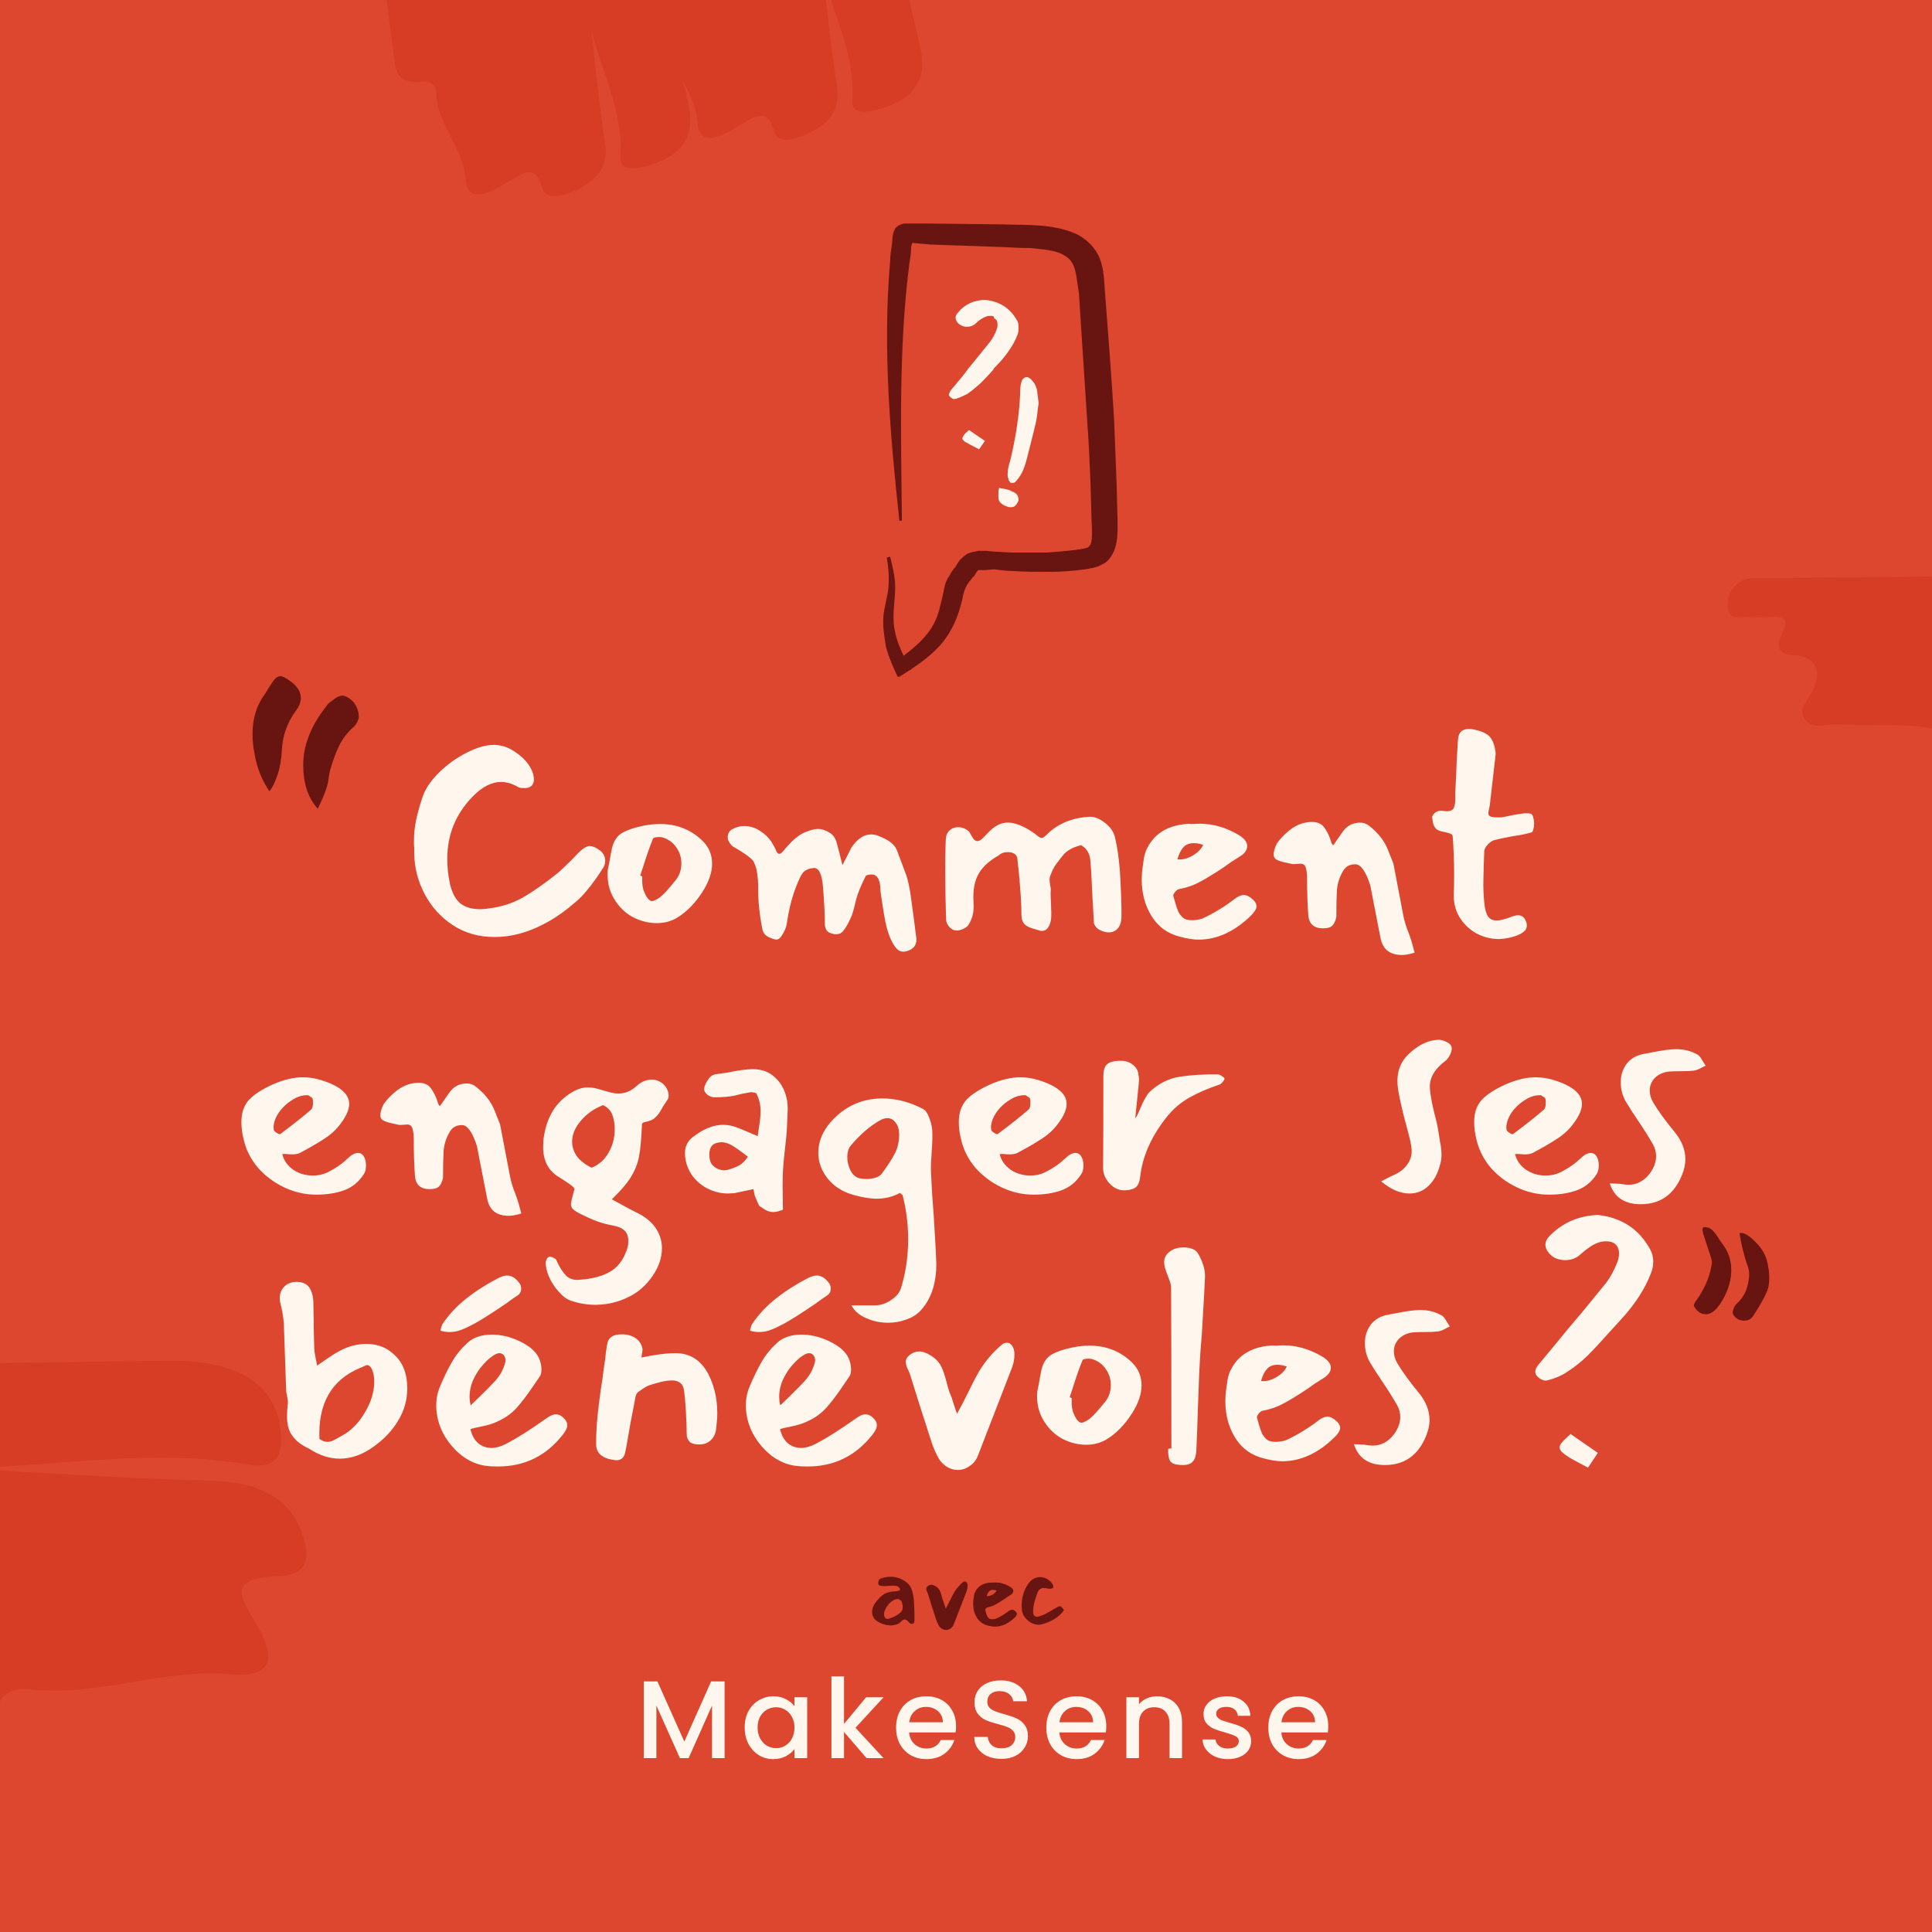
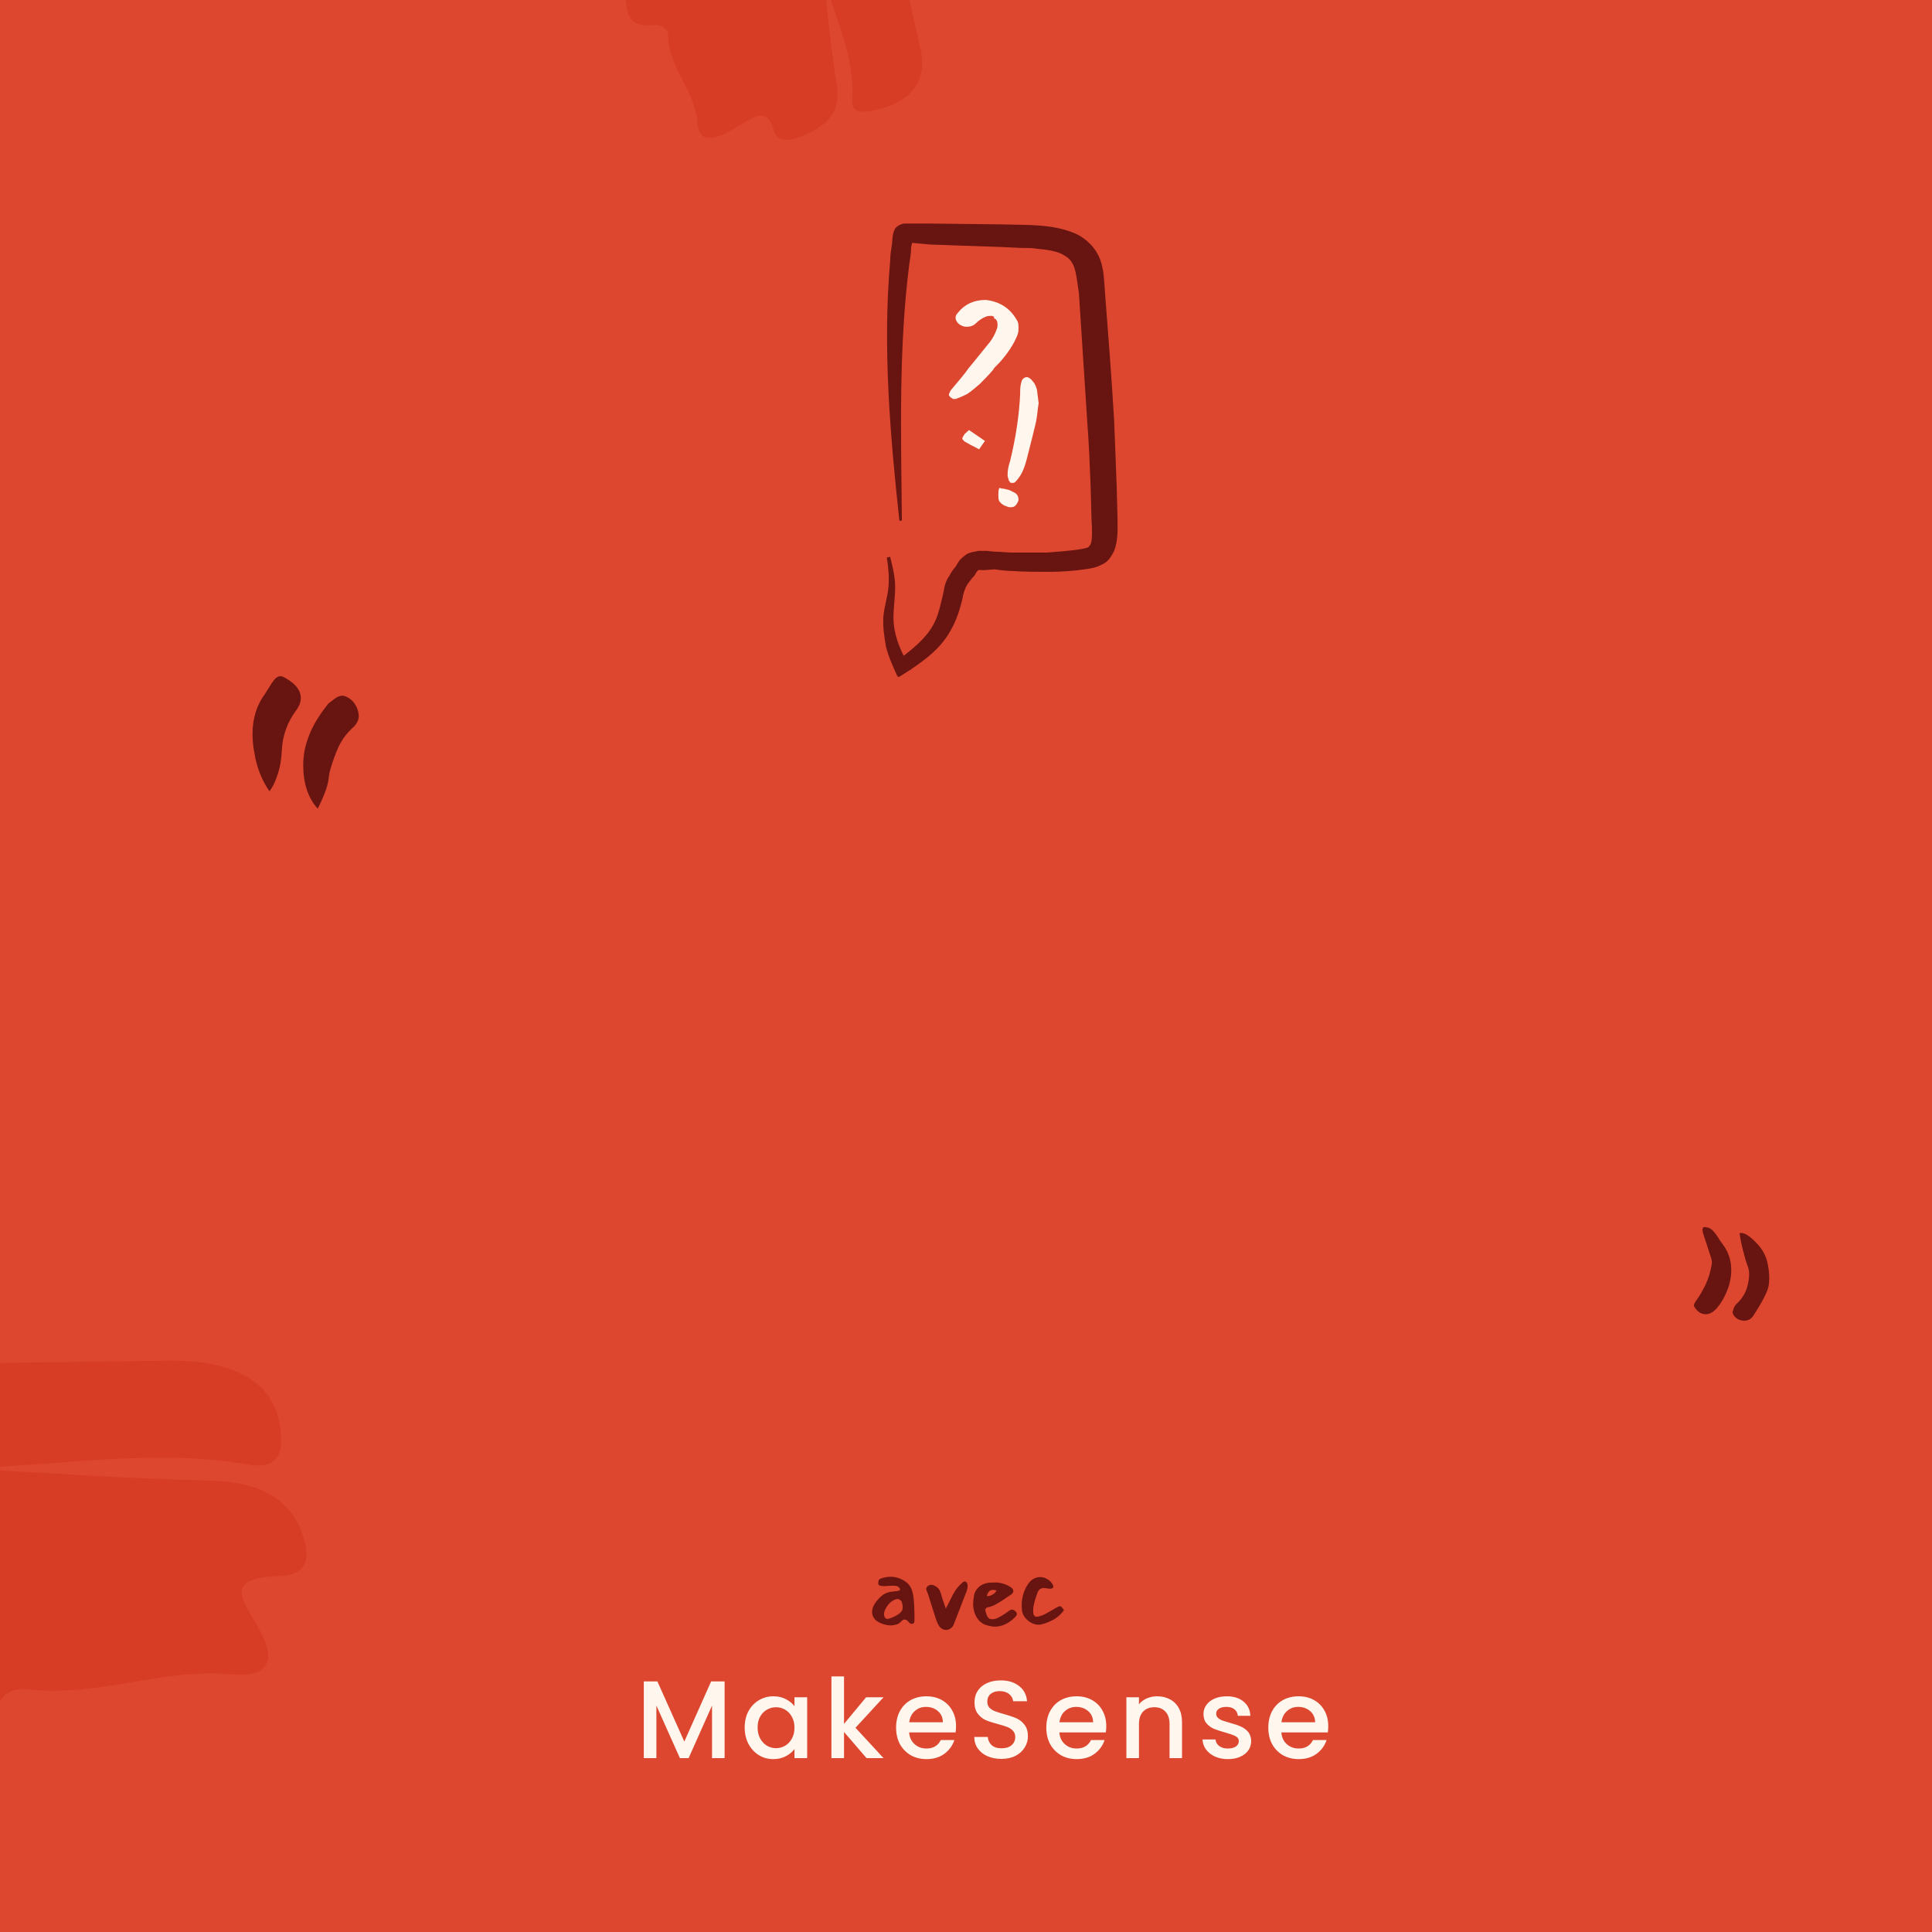
<svg xmlns="http://www.w3.org/2000/svg" width="1400" height="1400" viewBox="0 0 1400 1400" fill="none">
  <g clip-path="url(#clip0_509_211)">
    <rect width="1400" height="1400" fill="#DD472F" />
    <path d="M-25.299 1064.03C43.963 1061.96 112.358 1049.53 179.888 1061.27C203.264 1065.41 204.996 1050.22 203.264 1036.42C199.801 1003.28 172.962 985.329 121.016 986.019C17.124 987.4 -86.768 988.781 -189.795 992.923C-322.257 998.446 -551.455 999.827 -683.918 1007.42C-703.831 1008.8 -734.998 1001.9 -735.864 1026.06C-737.595 1050.22 -722.877 1073.01 -687.381 1079.91C-670.931 1083.36 -653.616 1085.43 -636.301 1087.5C-599.073 1092.34 -580.026 1114.43 -593.878 1142.04C-604.267 1162.75 -596.475 1184.16 -579.16 1191.75C-542.798 1206.94 -417.492 1242.15 -370.74 1243.53C-264.251 1246.98 -157.761 1252.5 -51.272 1257.34C-30.493 1258.03 -6.252 1262.17 -1.057 1236.62C0.674 1226.96 10.198 1222.82 21.453 1224.2C70.802 1229.72 116.687 1209.01 166.902 1213.15C204.996 1216.6 195.472 1193.13 185.083 1175.87C174.694 1157.92 163.439 1143.42 202.398 1142.04C222.311 1141.35 224.042 1129.62 220.579 1116.5C212.787 1088.19 192.009 1074.39 153.915 1073.01C94.177 1071.63 34.439 1067.48 -25.299 1064.03Z" fill="#D73C24" />
-     <path d="M1426.49 451.227C1455.19 458.015 1484.75 455.47 1513.73 458.864C1520.27 459.712 1528.79 458.015 1529.36 467.065C1529.65 476.116 1525.95 484.883 1515.72 487.712C1511.17 488.843 1506.34 489.409 1501.51 489.126C1490.71 487.994 1485.03 493.368 1477.36 501.004C1465.14 512.883 1447.52 518.822 1433.88 530.135C1429.33 534.095 1418.54 533.529 1412 530.984C1388.41 523.065 1364.26 526.459 1340.39 525.044C1338.12 525.044 1335.56 525.327 1333.29 525.044C1324.76 523.913 1313.68 529.287 1308 521.368C1302.31 513.449 1311.41 506.095 1314.53 498.459C1320.21 484.601 1314.53 475.55 1300.04 474.702C1287.25 474.136 1286.97 467.631 1291.51 458.864C1296.91 448.682 1292.65 446.419 1282.99 446.985C1277.87 447.268 1272.47 447.551 1267.36 446.985C1261.68 446.419 1252.58 450.662 1252.01 439.914C1251.73 430.864 1255.71 423.228 1264.8 419.834C1267.93 418.703 1271.34 418.985 1274.75 418.985C1359.71 418.137 1444.96 417.288 1529.93 417.006C1536.18 417.006 1547.55 411.915 1546.98 424.642C1546.41 435.389 1541.01 445.005 1527.94 445.571C1506.63 446.136 1485.32 446.419 1464 446.419C1451.5 446.702 1439 448.116 1426.49 451.227Z" fill="#D73C24" />
    <path d="M596.637 -18.5C604.504 11.959 619.84 40.474 617.482 72.244C616.608 83.253 627.839 81.735 637.746 78.886C661.587 72.357 672.21 57.73 666.939 34.755C656.397 -11.194 645.855 -57.143 633.38 -102.291C617.196 -160.309 595.154 -261.929 577.46 -319.635C574.626 -328.274 576.799 -343.161 559.104 -339.906C541.329 -337.036 526.071 -327.066 524.296 -310.256C523.289 -302.428 523.368 -294.424 523.447 -286.419C523.341 -269.152 508.983 -257.362 487.58 -259.358C471.527 -260.854 456.64 -254.169 452.693 -245.333C444.958 -226.89 430.79 -165.917 434.074 -144.939C441.331 -97.108 447.078 -48.965 453.328 -0.927C454.732 8.409 453.937 19.802 473.036 18.263C480.241 17.577 484.135 21.184 484.161 26.392C484.664 49.149 503.975 66.415 505.564 89.348C506.543 106.792 522.781 99.026 534.411 91.811C546.543 84.492 556.079 77.308 560.662 94.409C562.992 103.152 571.708 102.154 580.952 98.64C600.873 90.915 609.032 79.604 606.542 62.472C602.066 35.724 599.603 8.56 596.637 -18.5Z" fill="#D73C24" />
-     <path d="M428.637 22.5C436.504 52.959 451.84 81.474 449.482 113.244C448.608 124.253 459.839 122.735 469.746 119.886C493.587 113.357 504.21 98.73 498.939 75.755C488.397 29.806 477.855 -16.143 465.38 -61.291C449.196 -119.309 427.154 -220.929 409.46 -278.635C406.626 -287.274 408.799 -302.161 391.104 -298.906C373.329 -296.036 358.071 -286.066 356.296 -269.256C355.289 -261.428 355.368 -253.424 355.447 -245.419C355.341 -228.152 340.983 -216.362 319.58 -218.358C303.527 -219.854 288.64 -213.169 284.693 -204.333C276.958 -185.89 262.79 -124.917 266.074 -103.939C273.331 -56.108 279.078 -7.965 285.328 40.073C286.732 49.408 285.937 60.802 305.036 59.263C312.241 58.577 316.135 62.184 316.161 67.392C316.664 90.149 335.975 107.415 337.564 130.348C338.543 147.792 354.781 140.026 366.411 132.811C378.543 125.492 388.079 118.308 392.662 135.409C394.992 144.152 403.708 143.154 412.952 139.64C432.873 131.915 441.032 120.604 438.542 103.472C434.066 76.724 431.603 49.56 428.637 22.5Z" fill="#D73C24" />
    <path d="M525.082 1218.4V1274H515.962V1235.92L499.002 1274H492.682L475.642 1235.92V1274H466.522V1218.4H476.362L495.882 1262L515.322 1218.4H525.082ZM539.629 1251.76C539.629 1247.33 540.535 1243.41 542.349 1240C544.215 1236.59 546.722 1233.95 549.869 1232.08C553.069 1230.16 556.589 1229.2 560.429 1229.2C563.895 1229.2 566.909 1229.89 569.469 1231.28C572.082 1232.61 574.162 1234.29 575.709 1236.32V1229.92H584.909V1274H575.709V1267.44C574.162 1269.52 572.055 1271.25 569.389 1272.64C566.722 1274.03 563.682 1274.72 560.269 1274.72C556.482 1274.72 553.015 1273.76 549.869 1271.84C546.722 1269.87 544.215 1267.15 542.349 1263.68C540.535 1260.16 539.629 1256.19 539.629 1251.76ZM575.709 1251.92C575.709 1248.88 575.069 1246.24 573.789 1244C572.562 1241.76 570.935 1240.05 568.909 1238.88C566.882 1237.71 564.695 1237.12 562.349 1237.12C560.002 1237.12 557.815 1237.71 555.789 1238.88C553.762 1240 552.109 1241.68 550.829 1243.92C549.602 1246.11 548.989 1248.72 548.989 1251.76C548.989 1254.8 549.602 1257.47 550.829 1259.76C552.109 1262.05 553.762 1263.81 555.789 1265.04C557.869 1266.21 560.055 1266.8 562.349 1266.8C564.695 1266.8 566.882 1266.21 568.909 1265.04C570.935 1263.87 572.562 1262.16 573.789 1259.92C575.069 1257.63 575.709 1254.96 575.709 1251.92ZM619.928 1252L640.248 1274H627.928L611.608 1255.04V1274H602.488V1214.8H611.608V1249.2L627.608 1229.92H640.248L619.928 1252ZM692.784 1250.88C692.784 1252.53 692.678 1254.03 692.464 1255.36H658.784C659.051 1258.88 660.358 1261.71 662.704 1263.84C665.051 1265.97 667.931 1267.04 671.344 1267.04C676.251 1267.04 679.718 1264.99 681.744 1260.88H691.584C690.251 1264.93 687.824 1268.27 684.304 1270.88C680.838 1273.44 676.518 1274.72 671.344 1274.72C667.131 1274.72 663.344 1273.79 659.984 1271.92C656.678 1270 654.064 1267.33 652.144 1263.92C650.278 1260.45 649.344 1256.45 649.344 1251.92C649.344 1247.39 650.251 1243.41 652.064 1240C653.931 1236.53 656.518 1233.87 659.824 1232C663.184 1230.13 667.024 1229.2 671.344 1229.2C675.504 1229.2 679.211 1230.11 682.464 1231.92C685.718 1233.73 688.251 1236.29 690.064 1239.6C691.878 1242.85 692.784 1246.61 692.784 1250.88ZM683.264 1248C683.211 1244.64 682.011 1241.95 679.664 1239.92C677.318 1237.89 674.411 1236.88 670.944 1236.88C667.798 1236.88 665.104 1237.89 662.864 1239.92C660.624 1241.89 659.291 1244.59 658.864 1248H683.264ZM725.679 1274.56C721.946 1274.56 718.586 1273.92 715.599 1272.64C712.613 1271.31 710.266 1269.44 708.559 1267.04C706.853 1264.64 705.999 1261.84 705.999 1258.64H715.759C715.973 1261.04 716.906 1263.01 718.559 1264.56C720.266 1266.11 722.639 1266.88 725.679 1266.88C728.826 1266.88 731.279 1266.13 733.039 1264.64C734.799 1263.09 735.679 1261.12 735.679 1258.72C735.679 1256.85 735.119 1255.33 733.999 1254.16C732.933 1252.99 731.573 1252.08 729.919 1251.44C728.319 1250.8 726.079 1250.11 723.199 1249.36C719.573 1248.4 716.613 1247.44 714.319 1246.48C712.079 1245.47 710.159 1243.92 708.559 1241.84C706.959 1239.76 706.159 1236.99 706.159 1233.52C706.159 1230.32 706.959 1227.52 708.559 1225.12C710.159 1222.72 712.399 1220.88 715.279 1219.6C718.159 1218.32 721.493 1217.68 725.279 1217.68C730.666 1217.68 735.066 1219.04 738.479 1221.76C741.946 1224.43 743.866 1228.11 744.239 1232.8H734.159C733.999 1230.77 733.039 1229.04 731.279 1227.6C729.519 1226.16 727.199 1225.44 724.319 1225.44C721.706 1225.44 719.573 1226.11 717.919 1227.44C716.266 1228.77 715.439 1230.69 715.439 1233.2C715.439 1234.91 715.946 1236.32 716.959 1237.44C718.026 1238.51 719.359 1239.36 720.959 1240C722.559 1240.64 724.746 1241.33 727.519 1242.08C731.199 1243.09 734.186 1244.11 736.479 1245.12C738.826 1246.13 740.799 1247.71 742.399 1249.84C744.053 1251.92 744.879 1254.72 744.879 1258.24C744.879 1261.07 744.106 1263.73 742.559 1266.24C741.066 1268.75 738.853 1270.77 735.919 1272.32C733.039 1273.81 729.626 1274.56 725.679 1274.56ZM801.641 1250.88C801.641 1252.53 801.534 1254.03 801.321 1255.36H767.641C767.907 1258.88 769.214 1261.71 771.561 1263.84C773.907 1265.97 776.787 1267.04 780.201 1267.04C785.107 1267.04 788.574 1264.99 790.601 1260.88H800.441C799.107 1264.93 796.681 1268.27 793.161 1270.88C789.694 1273.44 785.374 1274.72 780.201 1274.72C775.987 1274.72 772.201 1273.79 768.841 1271.92C765.534 1270 762.921 1267.33 761.001 1263.92C759.134 1260.45 758.201 1256.45 758.201 1251.92C758.201 1247.39 759.107 1243.41 760.921 1240C762.787 1236.53 765.374 1233.87 768.681 1232C772.041 1230.13 775.881 1229.2 780.201 1229.2C784.361 1229.2 788.067 1230.11 791.321 1231.92C794.574 1233.73 797.107 1236.29 798.921 1239.6C800.734 1242.85 801.641 1246.61 801.641 1250.88ZM792.121 1248C792.067 1244.64 790.867 1241.95 788.521 1239.92C786.174 1237.89 783.267 1236.88 779.801 1236.88C776.654 1236.88 773.961 1237.89 771.721 1239.92C769.481 1241.89 768.147 1244.59 767.721 1248H792.121ZM838.456 1229.2C841.922 1229.2 845.016 1229.92 847.736 1231.36C850.509 1232.8 852.669 1234.93 854.216 1237.76C855.762 1240.59 856.536 1244 856.536 1248V1274H847.496V1249.36C847.496 1245.41 846.509 1242.4 844.536 1240.32C842.562 1238.19 839.869 1237.12 836.456 1237.12C833.042 1237.12 830.322 1238.19 828.296 1240.32C826.322 1242.4 825.336 1245.41 825.336 1249.36V1274H816.216V1229.92H825.336V1234.96C826.829 1233.15 828.722 1231.73 831.016 1230.72C833.362 1229.71 835.842 1229.2 838.456 1229.2ZM889.769 1274.72C886.302 1274.72 883.182 1274.11 880.409 1272.88C877.689 1271.6 875.529 1269.89 873.929 1267.76C872.329 1265.57 871.475 1263.15 871.369 1260.48H880.809C880.969 1262.35 881.849 1263.92 883.449 1265.2C885.102 1266.43 887.155 1267.04 889.609 1267.04C892.169 1267.04 894.142 1266.56 895.529 1265.6C896.969 1264.59 897.689 1263.31 897.689 1261.76C897.689 1260.11 896.889 1258.88 895.289 1258.08C893.742 1257.28 891.262 1256.4 887.849 1255.44C884.542 1254.53 881.849 1253.65 879.769 1252.8C877.689 1251.95 875.875 1250.64 874.329 1248.88C872.835 1247.12 872.089 1244.8 872.089 1241.92C872.089 1239.57 872.782 1237.44 874.169 1235.52C875.555 1233.55 877.529 1232 880.089 1230.88C882.702 1229.76 885.689 1229.2 889.049 1229.2C894.062 1229.2 898.089 1230.48 901.129 1233.04C904.222 1235.55 905.875 1238.99 906.089 1243.36H896.969C896.809 1241.39 896.009 1239.81 894.569 1238.64C893.129 1237.47 891.182 1236.88 888.729 1236.88C886.329 1236.88 884.489 1237.33 883.209 1238.24C881.929 1239.15 881.289 1240.35 881.289 1241.84C881.289 1243.01 881.715 1244 882.569 1244.8C883.422 1245.6 884.462 1246.24 885.689 1246.72C886.915 1247.15 888.729 1247.71 891.129 1248.4C894.329 1249.25 896.942 1250.13 898.969 1251.04C901.049 1251.89 902.835 1253.17 904.329 1254.88C905.822 1256.59 906.595 1258.85 906.649 1261.68C906.649 1264.19 905.955 1266.43 904.569 1268.4C903.182 1270.37 901.209 1271.92 898.649 1273.04C896.142 1274.16 893.182 1274.72 889.769 1274.72ZM962.503 1250.88C962.503 1252.53 962.396 1254.03 962.183 1255.36H928.503C928.77 1258.88 930.076 1261.71 932.423 1263.84C934.77 1265.97 937.65 1267.04 941.063 1267.04C945.97 1267.04 949.436 1264.99 951.463 1260.88H961.303C959.97 1264.93 957.543 1268.27 954.023 1270.88C950.556 1273.44 946.236 1274.72 941.063 1274.72C936.85 1274.72 933.063 1273.79 929.703 1271.92C926.396 1270 923.783 1267.33 921.863 1263.92C919.996 1260.45 919.063 1256.45 919.063 1251.92C919.063 1247.39 919.97 1243.41 921.783 1240C923.65 1236.53 926.236 1233.87 929.543 1232C932.903 1230.13 936.743 1229.2 941.063 1229.2C945.223 1229.2 948.93 1230.11 952.183 1231.92C955.436 1233.73 957.97 1236.29 959.783 1239.6C961.596 1242.85 962.503 1246.61 962.503 1250.88ZM952.983 1248C952.93 1244.64 951.73 1241.95 949.383 1239.92C947.036 1237.89 944.13 1236.88 940.663 1236.88C937.516 1236.88 934.823 1237.89 932.583 1239.92C930.343 1241.89 929.01 1244.59 928.583 1248H952.983Z" fill="#FFF6EE" />
    <path d="M656.83 1173.92C656.35 1173.71 655.87 1173.6 655.39 1173.6C654.91 1173.6 654.483 1173.73 654.11 1174C653.79 1174.21 653.416 1174.56 652.99 1175.04C652.35 1175.68 651.683 1176.21 650.99 1176.64C650.35 1177.01 649.176 1177.36 647.47 1177.68C646.723 1177.79 646.11 1177.84 645.63 1177.84C643.39 1177.84 641.043 1177.36 638.59 1176.4C636.19 1175.39 634.483 1174.19 633.47 1172.8C632.403 1171.31 631.896 1169.71 631.95 1168C632.003 1165.44 633.07 1162.88 635.15 1160.32C637.176 1157.87 639.016 1156.13 640.67 1155.12C642.376 1154.11 644.696 1153.47 647.63 1153.2C648.27 1153.2 649.176 1153.09 650.35 1152.88C651.576 1152.67 652.19 1152.37 652.19 1152C652.19 1151.25 651.843 1150.59 651.15 1150C650.51 1149.36 649.176 1149.04 647.15 1149.04C646.403 1149.04 645.283 1149.09 643.79 1149.2C642.296 1149.31 641.256 1149.36 640.67 1149.36C638.856 1149.36 637.55 1149.07 636.75 1148.48C636.536 1148.37 636.43 1147.87 636.43 1146.96C636.43 1145.36 636.99 1144.35 638.11 1143.92C640.403 1143.07 642.776 1142.61 645.23 1142.56C648.323 1142.56 651.176 1143.25 653.79 1144.64C656.456 1145.97 658.403 1147.65 659.63 1149.68C660.856 1151.71 661.656 1154.51 662.03 1158.08C662.456 1162.08 662.67 1167.17 662.67 1173.36C662.67 1175.07 662.43 1176.05 661.95 1176.32C661.523 1176.59 661.123 1176.72 660.75 1176.72C660.27 1176.72 659.816 1176.59 659.39 1176.32C659.016 1176 658.59 1175.57 658.11 1175.04C657.63 1174.45 657.203 1174.08 656.83 1173.92ZM644.19 1172.96C646.696 1172.21 649.15 1171.01 651.55 1169.36C652.083 1168.99 652.563 1168.51 652.99 1167.92C653.416 1167.33 653.683 1166.96 653.79 1166.8C653.896 1166.64 653.976 1166.19 654.03 1165.44C654.136 1164.64 654.163 1164 654.11 1163.52C654.056 1163.36 653.95 1162.93 653.79 1162.24C653.683 1161.55 653.496 1160.93 653.23 1160.4C652.963 1159.97 652.536 1159.57 651.95 1159.2C651.363 1158.83 650.83 1158.67 650.35 1158.72C649.336 1158.77 648.243 1159.15 647.07 1159.84C645.896 1160.53 644.803 1161.47 643.79 1162.64C642.776 1163.87 641.976 1165.12 641.39 1166.4C640.856 1167.63 640.59 1168.77 640.59 1169.84C640.696 1171.28 641.096 1172.24 641.79 1172.72C642.163 1172.99 642.616 1173.12 643.15 1173.12C643.576 1173.12 643.923 1173.07 644.19 1172.96ZM683.58 1160.48C683.793 1160.91 684.033 1161.6 684.3 1162.56C684.886 1164.37 685.233 1165.39 685.34 1165.6C686.46 1163.57 687.5 1161.57 688.46 1159.6C690.006 1156.4 691.206 1154.16 692.06 1152.88C693.606 1150.53 695.446 1148.45 697.58 1146.64C698.006 1146.21 698.513 1146 699.1 1146C699.633 1146 700.06 1146.21 700.38 1146.64C700.753 1147.07 700.993 1147.6 701.1 1148.24C701.153 1148.45 701.18 1148.8 701.18 1149.28C701.18 1150.45 700.966 1151.63 700.54 1152.8C699.74 1154.88 697.766 1159.97 694.62 1168.08L691.18 1176.96C690.7 1178.29 689.926 1179.31 688.86 1180C687.846 1180.75 686.753 1181.12 685.58 1181.12C683.82 1181.12 682.273 1180.37 680.94 1178.88C680.14 1177.92 679.313 1176.27 678.46 1173.92C676.006 1166.4 673.953 1159.95 672.3 1154.56C672.14 1154.13 671.9 1153.6 671.58 1152.96C671.313 1152.27 671.18 1151.71 671.18 1151.28C671.18 1150.53 671.58 1149.87 672.38 1149.28C673.18 1148.69 674.033 1148.4 674.94 1148.4C675.953 1148.4 677.206 1148.91 678.7 1149.92C679.766 1150.72 680.54 1151.63 681.02 1152.64C681.5 1153.65 681.953 1154.99 682.38 1156.64C682.806 1158.35 683.206 1159.63 683.58 1160.48ZM717.506 1146.8C717.986 1146.75 718.386 1146.75 718.706 1146.8C719.026 1146.8 719.319 1146.8 719.586 1146.8C719.959 1146.75 720.519 1146.72 721.266 1146.72C724.893 1146.72 728.466 1147.76 731.986 1149.84C733.533 1150.8 734.306 1151.81 734.306 1152.88C734.306 1154.05 733.506 1155.09 731.906 1156C730.573 1156.8 729.186 1157.73 727.746 1158.8C725.186 1160.51 722.999 1161.84 721.186 1162.8C719.426 1163.76 717.479 1164.43 715.346 1164.8C715.026 1164.91 714.679 1165.2 714.306 1165.68C713.986 1166.11 713.853 1166.43 713.906 1166.64C714.013 1166.96 714.199 1167.63 714.466 1168.64C714.733 1169.6 715.026 1170.43 715.346 1171.12C715.719 1171.76 716.146 1172.29 716.626 1172.72C717.159 1173.15 717.959 1173.36 719.026 1173.36C720.093 1173.36 721.079 1173.2 721.986 1172.88C725.186 1171.39 728.226 1169.52 731.106 1167.28C731.959 1166.69 732.706 1166.4 733.346 1166.4C734.146 1166.4 734.999 1166.83 735.906 1167.68C736.546 1168.27 736.866 1168.88 736.866 1169.52C736.866 1170.21 736.359 1171.07 735.346 1172.08C730.813 1176.51 725.986 1178.72 720.866 1178.72C719.479 1178.72 717.773 1178.45 715.746 1177.92C712.333 1177.07 709.719 1175.17 707.906 1172.24C706.093 1169.31 705.186 1165.95 705.186 1162.16C705.186 1160.99 705.266 1159.87 705.426 1158.8C705.479 1158.43 705.586 1157.65 705.746 1156.48C705.959 1155.25 706.279 1154.24 706.706 1153.44C708.733 1149.44 712.333 1147.23 717.506 1146.8ZM722.146 1152.56C721.186 1152.24 720.333 1152.08 719.586 1152.08C718.359 1152.08 717.399 1152.45 716.706 1153.2C716.013 1153.95 715.453 1155.07 715.026 1156.56C716.306 1156.72 717.666 1156.4 719.106 1155.6C720.599 1154.75 721.613 1153.73 722.146 1152.56ZM764.91 1165.28C766.403 1164.37 767.443 1163.92 768.03 1163.92C768.51 1163.92 768.936 1164.13 769.31 1164.56C769.736 1164.99 770.296 1165.73 770.99 1166.8C769.07 1169.47 766.75 1171.63 764.03 1173.28C761.31 1174.88 758.19 1176.16 754.67 1177.12C753.976 1177.28 753.283 1177.36 752.59 1177.36C750.776 1177.36 748.936 1176.85 747.07 1175.84C745.256 1174.77 743.736 1173.41 742.51 1171.76C741.283 1170.05 740.616 1168.27 740.51 1166.4C740.403 1165.01 740.35 1164 740.35 1163.36C740.35 1157.71 741.843 1152.61 744.83 1148.08C746.003 1146.27 747.363 1144.93 748.91 1144.08C750.456 1143.23 752.056 1142.8 753.71 1142.8C755.523 1142.8 757.23 1143.28 758.83 1144.24C760.483 1145.15 761.763 1146.37 762.67 1147.92C763.096 1148.67 763.31 1149.28 763.31 1149.76C763.31 1150.72 762.483 1151.23 760.83 1151.28C760.403 1151.28 759.896 1151.23 759.31 1151.12C758.776 1151.01 758.376 1150.93 758.11 1150.88C757.363 1150.77 756.803 1150.72 756.43 1150.72C754.083 1150.72 752.483 1152 751.63 1154.56C750.616 1157.44 749.87 1159.84 749.39 1161.76C748.91 1163.68 748.67 1165.6 748.67 1167.52C748.67 1168.91 748.883 1169.92 749.31 1170.56C749.736 1171.2 750.403 1171.52 751.31 1171.52C752.163 1171.52 753.39 1171.23 754.99 1170.64C756.27 1170.16 757.603 1169.52 758.99 1168.72C760.43 1167.92 761.816 1167.12 763.15 1166.32L764.91 1165.28Z" fill="#681410" />
-     <path d="M300.171 614.53C300.031 613.55 299.961 611.94 299.961 609.7C299.961 604.24 300.521 598.92 301.641 593.74C302.761 588.56 304.371 582.89 306.471 576.73C308.571 570.99 312.561 565.25 318.441 559.51C324.321 553.77 330.901 549.08 338.181 545.44C345.461 541.66 352.041 539.77 357.921 539.77C363.941 539.77 369.821 542.01 375.561 546.49C381.301 550.83 384.941 555.8 386.481 561.4C386.761 563.08 386.901 564.2 386.901 564.76C386.901 566.86 386.271 568.47 385.011 569.59C383.891 570.57 382.351 571.06 380.391 571.06C378.851 571.06 377.661 570.99 376.821 570.85C376.401 570.85 375.771 570.57 374.931 570.01C370.871 567.77 366.951 566.65 363.171 566.65C356.031 566.65 348.961 570.36 341.961 577.78C330.061 590.24 324.111 605.08 324.111 622.3C324.111 628.46 324.741 634.41 326.001 640.15C327.401 646.59 329.851 651.35 333.351 654.43C336.991 657.37 341.821 658.84 347.841 658.84C349.941 658.84 352.251 658.63 354.771 658.21C363.591 657.09 371.711 654.43 379.131 650.23C386.551 645.89 394.741 640.15 403.701 633.01C405.801 631.33 409.511 627.83 414.831 622.51L419.031 618.1C420.851 616.28 422.391 615.02 423.651 614.32C425.051 613.48 426.311 613.06 427.431 613.06C429.251 613.06 431.491 613.97 434.151 615.79C437.091 617.89 438.561 620.55 438.561 623.77C438.561 626.01 437.791 628.11 436.251 630.07C435.691 631.05 434.151 633.36 431.631 637C429.111 640.5 426.661 643.65 424.281 646.45C421.901 649.25 419.521 651.63 417.141 653.59C404.261 664.93 390.821 672.56 376.821 676.48C370.661 678.16 364.501 679 358.341 679C347.001 679 336.921 676.13 328.101 670.39C319.421 664.65 312.631 657.16 307.731 647.92C302.831 638.54 300.311 628.81 300.171 618.73V614.53ZM490.799 664.93C486.459 667.59 481.489 668.92 475.889 668.92C469.729 668.92 463.779 667.38 458.039 664.3C452.439 661.08 447.959 656.53 444.599 650.65C441.239 644.77 439.839 638.05 440.399 630.49L441.449 625.45C442.289 620.41 442.989 616.7 443.549 614.32C444.809 609.14 447.329 605.5 451.109 603.4C454.889 601.3 459.929 599.62 466.229 598.36C470.289 597.52 474.279 597.1 478.199 597.1C490.519 597.1 500.879 601.23 509.279 609.49C513.759 613.97 515.999 619.43 515.999 625.87C515.999 632.17 513.689 638.96 509.069 646.24C503.749 654.5 497.659 660.73 490.799 664.93ZM473.159 607.81C470.919 613.27 468.539 620.06 466.019 628.18L463.919 634.48L465.389 635.11C465.389 636.09 465.389 637.63 465.389 639.73C465.529 641.69 465.809 643.37 466.229 644.77C467.769 649.11 469.519 651.77 471.479 652.75C472.319 653.17 473.509 652.96 475.049 652.12C476.729 651.28 478.199 650.3 479.459 649.18C481.419 647.5 484.569 644 488.909 638.68C492.129 635.04 493.739 630.7 493.739 625.66C493.739 621.32 492.479 617.4 489.959 613.9C487.579 610.4 484.219 608.02 479.879 606.76C479.459 606.62 478.689 606.55 477.569 606.55C474.909 606.55 473.439 606.97 473.159 607.81ZM617.007 614.11C622.747 605.71 629.257 602.91 636.537 605.71C643.957 608.51 648.437 612.01 649.977 616.21L656.277 633.01C657.957 637.35 659.357 644 660.477 652.96C661.737 661.92 662.857 670.46 663.837 678.58C663.977 679 664.047 679.77 664.047 680.89C664.047 685.23 661.667 688.03 656.907 689.29C653.827 690.13 651.307 689.36 649.347 686.98C646.407 683.48 644.027 678.09 642.207 670.81C641.227 666.89 639.827 658.49 638.007 645.61C638.007 635.53 634.507 631.82 627.507 634.48C623.867 641.62 621.487 647.43 620.367 651.91C619.387 656.39 618.337 660.24 617.217 663.46C613.717 671.58 610.707 675.99 608.187 676.69C605.807 677.25 603.427 676.97 601.047 675.85C598.807 674.73 597.687 672.49 597.687 669.13C597.687 662.13 597.267 653.59 596.427 643.51C595.727 633.29 593.347 628.46 589.287 629.02C585.367 629.44 582.637 630.91 581.097 633.43C579.557 635.81 577.597 640.36 575.217 647.08C572.977 653.8 571.297 661.15 570.177 669.13C569.897 671.23 569.057 673.54 567.657 676.06C566.397 678.44 565.207 679.91 564.087 680.47C562.967 681.17 560.867 680.82 557.787 679.42C554.847 678.16 553.097 676.27 552.537 673.75C551.977 671.09 551.487 668.36 551.067 665.56C549.947 657.72 549.387 651 549.387 645.4C549.527 639.8 549.107 634.55 548.127 629.65C547.847 628.53 547.217 626.85 546.237 624.61C545.257 622.37 540.147 618.59 530.907 613.27C528.387 610.89 527.197 608.58 527.337 606.34C527.477 603.96 528.457 602.21 530.277 601.09C533.077 599.41 536.087 598.57 539.307 598.57C543.367 598.57 547.217 599.76 550.857 602.14C554.497 604.52 557.227 607.18 559.047 610.12C560.727 612.78 561.847 614.88 562.407 616.42C562.967 617.96 563.737 618.73 564.717 618.73C565.557 618.73 566.467 618.1 567.447 616.84C568.567 615.44 570.107 613.69 572.067 611.59C576.127 607.25 579.977 604.38 583.617 602.98C587.397 601.44 590.477 600.67 592.857 600.67C595.377 600.67 598.037 601.51 600.837 603.19C603.637 604.73 605.527 607.46 606.507 611.38L610.497 626.92L617.007 614.11ZM790.165 624.19C789.885 618.87 787.645 614.95 783.445 612.43C780.085 613.27 777.355 614.32 775.255 615.58C773.155 616.84 771.615 618.1 770.635 619.36C769.655 620.48 767.905 622.72 765.385 626.08C764.545 627.2 763.635 628.74 762.655 630.7C761.815 632.66 761.325 633.85 761.185 634.27C760.765 635.25 760.555 636.3 760.555 637.42C760.555 638.26 760.695 639.59 760.975 641.41C761.395 643.09 761.535 644.42 761.395 645.4C761.255 647.5 761.325 650.79 761.605 655.27L761.815 661.78C761.815 663.74 761.745 665.21 761.605 666.19C761.325 668.43 760.625 670.39 759.505 672.07C758.385 673.75 756.845 674.59 754.885 674.59C754.185 674.59 753.275 674.38 752.155 673.96C751.175 673.68 749.565 673.19 747.325 672.49C745.085 671.79 743.335 670.74 742.075 669.34C740.815 667.8 740.185 665.63 740.185 662.83C740.185 655.55 739.485 644.63 738.085 630.07C737.805 628.53 737.525 625.94 737.245 622.3C737.105 620.76 736.405 619.57 735.145 618.73C733.885 617.89 732.345 617.47 730.525 617.47C727.585 617.47 725.345 618.24 723.805 619.78C717.365 623.42 712.675 627.55 709.735 632.17C706.795 636.79 705.325 642.74 705.325 650.02L705.535 657.16C705.535 661.78 704.345 666.05 701.965 669.97C701.265 671.23 699.795 672.35 697.555 673.33C695.455 674.17 693.635 674.45 692.095 674.17C690.695 674.03 689.225 673.12 687.685 671.44C686.285 669.62 685.585 668.01 685.585 666.61C685.165 654.85 684.955 643.16 684.955 631.54C684.955 621.04 685.095 613.2 685.375 608.02C685.515 605.36 686.425 603.26 688.105 601.72C689.785 600.18 691.815 599.41 694.195 599.41C697.275 599.41 700.005 600.53 702.385 602.77C703.645 605.15 704.695 606.9 705.535 608.02C706.375 609 707.285 609.49 708.265 609.49C709.105 609.49 710.085 609.07 711.205 608.23C712.325 607.25 713.865 605.71 715.825 603.61C720.445 598.57 725.275 596.05 730.315 596.05C735.775 596.05 742.355 598.78 750.055 604.24C750.615 604.66 751.385 605.29 752.365 606.13C753.345 606.83 754.185 607.18 754.885 607.18C755.865 607.18 757.405 606.06 759.505 603.82C767.345 596.54 777.285 592.55 789.325 591.85C793.105 591.71 796.885 593.18 800.665 596.26C804.585 599.2 807.035 602.77 808.015 606.97C809.695 614.11 810.885 622.51 811.585 632.17C812.425 646.73 812.775 657.65 812.635 664.93C812.495 668.29 811.585 670.95 809.905 672.91C808.225 674.73 806.055 675.64 803.395 675.64C801.295 675.64 799.055 675.01 796.675 673.75C795.695 673.33 794.785 672.56 793.945 671.44C793.105 670.32 792.685 669.34 792.685 668.5L791.425 646.24C791.285 643.86 791.145 640.85 791.005 637.21C790.865 633.43 790.585 629.09 790.165 624.19ZM859.677 597.1C860.937 596.96 861.987 596.96 862.827 597.1C863.667 597.1 864.437 597.1 865.137 597.1C866.117 596.96 867.587 596.89 869.547 596.89C879.067 596.89 888.447 599.62 897.687 605.08C901.747 607.6 903.777 610.26 903.777 613.06C903.777 616.14 901.677 618.87 897.477 621.25C893.977 623.35 890.337 625.8 886.557 628.6C879.837 633.08 874.097 636.58 869.337 639.1C864.717 641.62 859.607 643.37 854.007 644.35C853.167 644.63 852.257 645.4 851.277 646.66C850.437 647.78 850.087 648.62 850.227 649.18C850.507 650.02 850.997 651.77 851.697 654.43C852.397 656.95 853.167 659.12 854.007 660.94C854.987 662.62 856.107 664.02 857.367 665.14C858.767 666.26 860.867 666.82 863.667 666.82C866.467 666.82 869.057 666.4 871.437 665.56C879.837 661.64 887.817 656.74 895.377 650.86C897.617 649.32 899.577 648.55 901.257 648.55C903.357 648.55 905.597 649.67 907.977 651.91C909.657 653.45 910.497 655.06 910.497 656.74C910.497 658.56 909.167 660.8 906.507 663.46C894.607 675.08 881.937 680.89 868.497 680.89C864.857 680.89 860.377 680.19 855.057 678.79C846.097 676.55 839.237 671.58 834.477 663.88C829.717 656.18 827.337 647.36 827.337 637.42C827.337 634.34 827.547 631.4 827.967 628.6C828.107 627.62 828.387 625.59 828.807 622.51C829.367 619.29 830.207 616.63 831.327 614.53C836.647 604.03 846.097 598.22 859.677 597.1ZM871.857 612.22C869.337 611.38 867.097 610.96 865.137 610.96C861.917 610.96 859.397 611.94 857.577 613.9C855.757 615.86 854.287 618.8 853.167 622.72C856.527 623.14 860.097 622.3 863.877 620.2C867.797 617.96 870.457 615.3 871.857 612.22ZM964.582 609.91C964.582 610.19 964.722 610.61 965.002 611.17C965.422 611.73 965.772 612.22 966.052 612.64L972.772 602.98C975.292 599.34 978.442 597.17 982.222 596.47C986.142 595.63 989.432 596.26 992.092 598.36C998.672 603.54 1003.22 609.35 1005.74 615.79L1009.73 625.87L1016.87 663.25C1017.57 667.17 1018.9 671.51 1020.86 676.27C1021.98 679.35 1022.75 681.66 1023.17 683.2L1025.06 690.34C1021.42 691.46 1018.41 692.02 1016.03 692.02C1007.35 692.02 1002.17 688.1 1000.49 680.26C998.952 672.42 997.132 663.11 995.032 652.33L992.932 641.41C989.572 631.19 985.932 626.15 982.012 626.29C978.092 626.29 975.222 627.83 973.402 630.91C970.742 635.25 969.202 639.94 968.782 644.98C968.502 649.88 968.362 656.39 968.362 664.51C967.662 667.59 966.612 669.76 965.212 671.02C963.812 672.14 961.642 672.7 958.702 672.7C951.982 672.7 948.412 669.41 947.992 662.83C947.432 654.99 947.152 646.17 947.152 636.37C947.152 633.57 946.872 631.12 946.312 629.02C945.752 626.92 944.492 625.87 942.532 625.87C941.692 625.87 940.572 625.94 939.172 626.08C937.912 626.22 936.932 626.22 936.232 626.08C933.712 625.52 931.542 625.03 929.722 624.61C927.902 624.19 926.222 623.56 924.682 622.72C923.282 621.74 922.722 620.13 923.002 617.89C923.422 615.51 924.192 613.27 925.312 611.17C926.292 609.77 927.342 608.44 928.462 607.18C929.722 605.78 931.332 604.24 933.292 602.56C938.472 598.08 944.072 595.77 950.092 595.63C954.572 595.49 957.792 596.89 959.752 599.83C961.852 602.77 963.462 606.13 964.582 609.91ZM1040.69 600.67C1039.71 599.55 1039.01 598.36 1038.59 597.1C1038.31 595.84 1038.03 594.09 1037.75 591.85C1039.01 588.91 1041.32 587.44 1044.68 587.44C1046.36 587.72 1047.55 587.86 1048.25 587.86C1051.05 587.86 1052.8 587.02 1053.5 585.34C1054.2 583.66 1054.55 581.7 1054.55 579.46C1054.55 577.22 1054.55 575.47 1054.55 574.21L1055.18 561.61C1055.32 558.81 1055.46 555.38 1055.6 551.32C1055.88 547.12 1056.16 542.29 1056.44 536.83C1056.58 533.89 1057.28 531.72 1058.54 530.32C1059.94 528.92 1061.83 528.22 1064.21 528.22C1065.89 528.22 1067.22 528.36 1068.2 528.64C1073.94 529.9 1077.79 531.72 1079.75 534.1C1081.71 536.48 1083.04 540.05 1083.74 544.81C1083.88 545.79 1083.74 547.82 1083.32 550.9L1079.54 583.66C1079.4 584.5 1079.19 585.55 1078.91 586.81C1078.63 587.93 1078.49 588.77 1078.49 589.33C1078.49 590.59 1079.19 591.43 1080.59 591.85C1081.99 592.27 1084.58 592.41 1088.36 592.27C1094.8 590.87 1099.7 589.96 1103.06 589.54C1103.76 589.4 1104.88 589.33 1106.42 589.33C1108.1 589.33 1109.22 589.54 1109.78 589.96C1110.34 590.24 1110.76 591.08 1111.04 592.48C1111.46 593.74 1111.67 595.21 1111.67 596.89C1111.67 598.43 1111.46 599.83 1111.04 601.09C1110.76 602.35 1110.34 603.05 1109.78 603.19C1106 604.31 1101.52 605.22 1096.34 605.92C1090.18 607.04 1085.63 608.02 1082.69 608.86C1081.15 609.28 1079.61 610.33 1078.07 612.01C1076.53 613.69 1075.69 615.23 1075.55 616.63C1075.27 623.49 1075.06 630.49 1074.92 637.63C1074.78 643.09 1074.99 648.55 1075.55 654.01C1075.97 658.63 1076.88 661.99 1078.28 664.09C1079.68 666.05 1081.78 667.03 1084.58 667.03C1086.82 667.03 1090.04 666.26 1094.24 664.72C1096.48 663.74 1098.44 663.25 1100.12 663.25C1102.78 663.25 1104.67 664.72 1105.79 667.66C1106.21 668.64 1106.42 669.62 1106.42 670.6C1106.42 672.42 1105.72 673.89 1104.32 675.01C1103.06 676.13 1101.31 677.11 1099.07 677.95C1094.87 679.49 1090.6 680.33 1086.26 680.47C1080.38 680.47 1074.85 679.07 1069.67 676.27C1064.49 673.33 1060.36 669.27 1057.28 664.09C1054.34 658.91 1053.08 652.96 1053.5 646.24C1053.64 643.58 1053.71 639.38 1053.71 633.64C1053.71 624.54 1053.36 615.3 1052.66 605.92C1052.52 605.08 1052.03 604.52 1051.19 604.24C1050.35 603.82 1048.95 603.4 1046.99 602.98C1043.77 602.42 1041.67 601.65 1040.69 600.67ZM217.76 835.24C216.36 836.08 214.33 836.5 211.67 836.5C210.69 836.5 209.5 836.43 208.1 836.29C206.7 836.15 205.51 836.15 204.53 836.29C205.65 840.91 208.31 844.69 212.51 847.63C216.71 850.43 221.4 851.83 226.58 851.83C231.06 851.83 235.05 850.85 238.55 848.89C243.73 846.23 248.21 843.08 251.99 839.44C254.65 836.78 257.17 835.45 259.55 835.45C261.09 835.45 262.42 836.22 263.54 837.76C264.66 839.58 265.22 841.82 265.22 844.48C265.22 847.28 264.66 849.45 263.54 850.99C259.9 856.59 255.14 860.44 249.26 862.54C243.52 864.64 236.8 865.69 229.1 865.69C221.12 865.69 213.42 863.94 206 860.44C198.58 856.94 192.21 852.18 186.89 846.16C181.71 840 178.28 833.21 176.6 825.79C175.48 821.45 174.92 817.18 174.92 812.98C174.92 806.4 176.74 801.08 180.38 797.02C184.16 792.96 190.18 789.11 198.44 785.47C206 782.25 213 780.64 219.44 780.64C224.06 780.64 228.54 781.34 232.88 782.74C246.32 786.94 253.04 792.68 253.04 799.96C253.04 804.58 250.31 810.18 244.85 816.76C242.19 819.84 239.04 822.57 235.4 824.95C231.76 827.33 228.19 829.5 224.69 831.46C221.33 833.28 219.02 834.54 217.76 835.24ZM226.58 796.39C226.44 795.69 225.88 795.13 224.9 794.71C224.06 794.15 223.57 793.8 223.43 793.66C219.65 793.38 215.8 794.5 211.88 797.02C207.96 799.4 204.67 802.48 202.01 806.26C199.49 810.04 198.23 813.68 198.23 817.18L198.44 818.86C198.58 819.42 199.28 820.12 200.54 820.96C201.94 821.8 202.78 822.08 203.06 821.8C213 814.38 220.49 808.43 225.53 803.95C226.37 803.11 226.79 801.57 226.79 799.33C226.79 797.93 226.72 796.95 226.58 796.39ZM317.252 798.91C317.252 799.19 317.392 799.61 317.672 800.17C318.092 800.73 318.442 801.22 318.722 801.64L325.442 791.98C327.962 788.34 331.112 786.17 334.892 785.47C338.812 784.63 342.102 785.26 344.762 787.36C351.342 792.54 355.892 798.35 358.412 804.79L362.402 814.87L369.542 852.25C370.242 856.17 371.572 860.51 373.532 865.27C374.652 868.35 375.422 870.66 375.842 872.2L377.732 879.34C374.092 880.46 371.082 881.02 368.702 881.02C360.022 881.02 354.842 877.1 353.162 869.26C351.622 861.42 349.802 852.11 347.702 841.33L345.602 830.41C342.242 820.19 338.602 815.15 334.682 815.29C330.762 815.29 327.892 816.83 326.072 819.91C323.412 824.25 321.872 828.94 321.452 833.98C321.172 838.88 321.032 845.39 321.032 853.51C320.332 856.59 319.282 858.76 317.882 860.02C316.482 861.14 314.312 861.7 311.372 861.7C304.652 861.7 301.082 858.41 300.662 851.83C300.102 843.99 299.822 835.17 299.822 825.37C299.822 822.57 299.542 820.12 298.982 818.02C298.422 815.92 297.162 814.87 295.202 814.87C294.362 814.87 293.242 814.94 291.842 815.08C290.582 815.22 289.602 815.22 288.902 815.08C286.382 814.52 284.212 814.03 282.392 813.61C280.572 813.19 278.892 812.56 277.352 811.72C275.952 810.74 275.392 809.13 275.672 806.89C276.092 804.51 276.862 802.27 277.982 800.17C278.962 798.77 280.012 797.44 281.132 796.18C282.392 794.78 284.002 793.24 285.962 791.56C291.142 787.08 296.742 784.77 302.762 784.63C307.242 784.49 310.462 785.89 312.422 788.83C314.522 791.77 316.132 795.13 317.252 798.91ZM465.178 815.08C464.758 825.16 464.058 832.79 463.078 837.97C462.098 843.15 460.138 848.12 457.198 852.88C454.398 857.5 449.778 862.89 443.338 869.05L450.688 873.04C455.168 875.56 458.458 877.31 460.558 878.29C466.858 881.23 471.618 884.94 474.838 889.42C478.058 894.04 479.668 899.08 479.668 904.54C479.668 911.26 477.428 917.91 472.948 924.49C468.188 931.49 462.238 936.67 455.098 940.03C447.958 943.53 440.328 945.35 432.208 945.49C426.188 945.63 420.028 944.65 413.728 942.55C410.788 941.57 407.848 939.4 404.908 936.04C401.968 932.82 399.588 929.18 397.768 925.12C396.088 921.06 395.318 917.49 395.458 914.41C395.598 913.71 395.878 912.94 396.298 912.1C396.718 911.4 397.208 910.98 397.768 910.84C397.908 910.7 398.188 910.63 398.608 910.63C399.028 910.63 399.588 910.77 400.288 911.05C401.128 911.47 401.688 911.75 401.968 911.89C402.668 912.17 403.158 912.8 403.438 913.78C405.398 918.12 407.568 921.55 409.948 924.07C412.328 926.59 415.478 927.71 419.398 927.43C433.818 926.45 443.688 922.46 449.008 915.46C450.828 913.22 452.298 910.63 453.418 907.69C454.678 904.89 455.308 902.23 455.308 899.71C455.308 896.07 454.398 893.41 452.578 891.73C450.898 890.05 448.238 888.86 444.598 888.16C440.678 887.46 436.898 886.48 433.258 885.22C429.758 883.96 425.488 882.07 420.448 879.55C417.928 878.29 416.178 877.17 415.198 876.19C414.218 875.21 413.728 874.02 413.728 872.62C413.728 871.22 414.568 867.65 416.248 861.91C416.528 861.07 415.198 859.67 412.258 857.71C409.458 855.75 407.008 854.14 404.908 852.88C397.348 848.4 393.568 841.12 393.568 831.04C393.568 828.24 393.778 825.58 394.198 823.06C396.718 807.66 404.208 796.74 416.668 790.3C419.608 788.76 422.688 787.99 425.908 787.99C428.288 787.99 430.738 788.34 433.258 789.04C435.778 789.74 437.248 790.16 437.668 790.3L442.078 791.56C444.178 792.12 446.208 792.4 448.168 792.4C450.828 792.4 453.208 791.91 455.308 790.93C457.548 789.95 459.788 788.41 462.028 786.31C465.248 783.65 468.678 782.32 472.318 782.32C474.978 782.32 477.358 783.09 479.458 784.63C481.558 786.03 483.098 788.13 484.078 790.93C484.358 792.05 484.498 792.96 484.498 793.66C484.498 794.92 484.288 795.9 483.868 796.6C483.448 797.16 482.258 798.98 480.298 802.06C479.318 803.88 478.408 805.42 477.568 806.68C476.728 807.94 475.398 809.34 473.578 810.88C472.318 811.58 470.988 812.14 469.588 812.56C468.188 812.84 467.068 813.12 466.228 813.4C465.528 813.68 465.178 814.24 465.178 815.08ZM421.078 811.93C416.738 816.97 414.568 822.08 414.568 827.26C414.568 830.9 415.688 834.4 417.928 837.76C420.308 840.98 423.878 843.78 428.638 846.16C433.958 844.06 438.088 840.42 441.028 835.24C443.968 830.06 445.438 824.39 445.438 818.23C445.438 814.45 444.878 811.02 443.758 807.94C442.638 804.86 440.398 802.48 437.038 800.8C430.598 803.32 425.278 807.03 421.078 811.93ZM545.496 774.76C551.936 774.76 557.186 776.65 561.246 780.43C565.446 784.07 568.316 788.97 569.856 795.13C570.696 798.49 570.976 802.27 570.696 806.47C570.556 808.85 570.416 812.21 570.276 816.55C570.136 820.19 569.646 825.58 568.806 832.72C567.966 839.72 567.476 844.97 567.336 848.47C567.196 850.99 567.126 854.7 567.126 859.6L567.336 876.61C564.676 877.73 562.296 878.29 560.196 878.29C558.096 878.29 555.926 877.59 553.686 876.19C552.146 875.07 551.096 874.37 550.536 874.09C550.116 873.81 549.486 872.62 548.646 870.52L546.966 866.53L545.916 861.7C538.076 863.38 533.456 864.36 532.056 864.64C530.096 864.78 528.556 864.85 527.436 864.85C522.256 864.85 517.216 863.59 512.316 861.07C507.556 858.55 503.706 855.05 500.766 850.57C497.966 846.09 496.496 841.26 496.356 836.08C496.216 831.18 497.966 827.26 501.606 824.32C509.306 818.16 516.796 815.08 524.076 815.08C527.716 815.08 531.566 815.92 535.626 817.6C537.726 818.44 542.206 820.33 549.066 823.27L549.906 817.39C550.746 812.35 551.166 808.29 551.166 805.21C551.166 800.59 550.116 796.25 548.016 792.19C545.916 791.49 544.376 791.28 543.396 791.56C539.756 792.12 536.116 792.89 532.476 793.87C528.836 794.71 523.866 795.13 517.566 795.13C515.886 795.13 514.206 794.5 512.526 793.24C510.846 791.84 510.076 790.3 510.216 788.62C510.636 786.38 511.896 783.86 513.996 781.06C515.256 779.52 517.006 778.61 519.246 778.33C521.906 777.91 524.076 777.63 525.756 777.49C534.436 775.67 541.016 774.76 545.496 774.76ZM527.646 847.63C531.006 846.65 533.806 845.53 536.046 844.27C538.286 842.87 540.246 840.84 541.926 838.18C536.886 834.26 533.036 831.53 530.376 829.99C527.716 828.45 525.126 827.68 522.606 827.68C521.626 827.68 520.436 827.89 519.036 828.31C517.636 828.73 516.586 829.36 515.886 830.2C514.626 831.74 513.996 833.91 513.996 836.71C513.996 839.23 514.486 841.4 515.466 843.22C516.586 844.76 517.986 845.95 519.666 846.79C521.346 847.63 523.096 848.05 524.916 848.05C525.476 848.05 526.386 847.91 527.646 847.63ZM666.898 949.9C664.238 952.7 660.808 954.8 656.608 956.2C652.548 957.74 648.208 958.51 643.588 958.51C637.848 958.51 632.528 957.39 627.628 955.15C622.728 953.05 619.158 949.97 616.918 945.91H633.928C638.128 945.91 642.118 944.58 645.898 941.92C649.818 939.4 652.268 936.18 653.248 932.26C656.468 921.34 658.078 909.93 658.078 898.03C658.078 887.25 656.748 876.61 654.088 866.11C653.948 865.97 653.318 865.41 652.198 864.43C647.018 867.23 641.348 868.63 635.188 868.63C630.428 868.63 624.618 867.65 617.758 865.69C610.198 863.45 604.178 859.53 599.698 853.93C595.218 848.33 592.978 842.1 592.978 835.24C592.978 827.26 596.058 819.77 602.218 812.77C612.298 801.57 624.688 795.97 639.388 795.97C649.328 795.97 659.128 798.49 668.788 803.53C670.608 804.51 672.078 806.54 673.198 809.62C674.458 812.7 675.228 815.71 675.508 818.65C675.788 822.29 675.648 827.75 675.088 835.03C675.088 836.29 674.948 838.53 674.668 841.75C674.528 844.83 674.528 847.63 674.668 850.15C675.088 860.23 675.718 870.17 676.558 879.97C676.838 883.89 677.118 888.72 677.398 894.46C677.818 900.2 678.168 906.92 678.448 914.62C678.728 929.6 674.878 941.36 666.898 949.9ZM638.758 850.78C643.098 844.9 646.318 839.93 648.418 835.87C650.518 831.81 651.568 827.19 651.568 822.01C651.568 818.51 650.728 815.71 649.048 813.61C647.508 811.37 645.478 810.25 642.958 810.25C641.278 810.25 639.458 810.81 637.498 811.93C629.798 816.41 622.728 822.57 616.288 830.41C614.748 832.37 613.978 835.03 613.978 838.39C613.978 841.19 614.538 843.99 615.658 846.79C616.778 849.45 618.178 851.34 619.858 852.46C621.538 853.72 624.198 854.35 627.838 854.35C630.078 854.35 632.178 854.07 634.138 853.51C636.238 852.81 637.778 851.9 638.758 850.78ZM737.633 835.24C736.233 836.08 734.203 836.5 731.543 836.5C730.563 836.5 729.373 836.43 727.973 836.29C726.573 836.15 725.383 836.15 724.403 836.29C725.523 840.91 728.183 844.69 732.383 847.63C736.583 850.43 741.273 851.83 746.453 851.83C750.933 851.83 754.923 850.85 758.423 848.89C763.603 846.23 768.083 843.08 771.863 839.44C774.523 836.78 777.043 835.45 779.423 835.45C780.963 835.45 782.293 836.22 783.413 837.76C784.533 839.58 785.093 841.82 785.093 844.48C785.093 847.28 784.533 849.45 783.413 850.99C779.773 856.59 775.013 860.44 769.133 862.54C763.393 864.64 756.673 865.69 748.973 865.69C740.993 865.69 733.293 863.94 725.873 860.44C718.453 856.94 712.083 852.18 706.763 846.16C701.583 840 698.153 833.21 696.473 825.79C695.353 821.45 694.793 817.18 694.793 812.98C694.793 806.4 696.613 801.08 700.253 797.02C704.033 792.96 710.053 789.11 718.313 785.47C725.873 782.25 732.873 780.64 739.313 780.64C743.933 780.64 748.413 781.34 752.753 782.74C766.193 786.94 772.913 792.68 772.913 799.96C772.913 804.58 770.183 810.18 764.723 816.76C762.063 819.84 758.913 822.57 755.273 824.95C751.633 827.33 748.063 829.5 744.563 831.46C741.203 833.28 738.893 834.54 737.633 835.24ZM746.453 796.39C746.313 795.69 745.753 795.13 744.773 794.71C743.933 794.15 743.443 793.8 743.303 793.66C739.523 793.38 735.673 794.5 731.753 797.02C727.833 799.4 724.543 802.48 721.883 806.26C719.363 810.04 718.103 813.68 718.103 817.18L718.313 818.86C718.453 819.42 719.153 820.12 720.413 820.96C721.813 821.8 722.653 822.08 722.933 821.8C732.873 814.38 740.363 808.43 745.403 803.95C746.243 803.11 746.663 801.57 746.663 799.33C746.663 797.93 746.593 796.95 746.453 796.39ZM824.955 778.96C825.375 780.36 825.445 782.53 825.165 785.47L822.645 810.25C823.345 809.69 824.395 807.73 825.795 804.37C827.195 800.87 828.525 798.07 829.785 795.97C831.045 793.73 832.025 792.26 832.725 791.56C839.305 785.26 846.725 781.48 854.985 780.22C863.245 778.96 872.345 778.4 882.285 778.54C883.265 778.54 884.315 778.96 885.435 779.8C886.695 780.5 887.325 781.13 887.325 781.69C887.325 782.11 886.905 782.88 886.065 784C885.225 784.98 884.455 785.61 883.755 785.89C875.355 788.69 867.935 791.91 861.495 795.55C855.195 799.19 849.735 803.95 845.115 809.83C834.195 823.69 827.895 837.97 826.215 852.67C825.795 856.59 824.605 859.25 822.645 860.65C820.685 861.91 817.955 862.54 814.455 862.54C810.535 862.54 807.035 860.86 803.955 857.5C800.875 854.14 799.335 850.43 799.335 846.37C799.475 831.53 799.545 809.27 799.545 779.59C799.545 775.53 800.455 772.73 802.275 771.19C804.095 769.51 807.385 768.67 812.145 768.67C815.645 768.67 818.585 769.65 820.965 771.61C823.485 773.57 824.815 776.02 824.955 778.96ZM1043.72 843.22C1042.04 850.08 1039.24 855.4 1035.32 859.18C1031.4 862.96 1026.78 864.85 1021.46 864.85C1014.6 864.85 1007.74 861.91 1000.88 856.03C1006.2 853.23 1009.56 851.55 1010.96 850.99C1014.6 849.31 1017.47 847 1019.57 844.06C1021.81 841.12 1022.93 837.83 1022.93 834.19C1022.93 832.93 1022.86 831.95 1022.72 831.25C1022.3 828.17 1021.6 824.88 1020.62 821.38C1019.64 817.74 1019.01 815.36 1018.73 814.24C1018.03 811.86 1017.12 808.29 1016 803.53C1015.16 800.03 1014.39 796.46 1013.69 792.82C1012.99 789.18 1012.64 785.96 1012.64 783.16C1012.64 778.54 1013.62 774.34 1015.58 770.56C1017.68 766.64 1021.18 762.93 1026.08 759.43C1028.18 757.89 1030.56 756.56 1033.22 755.44C1036.02 754.32 1038.68 753.69 1041.2 753.55C1043.02 753.27 1045.05 753.62 1047.29 754.6C1049.67 755.58 1051.14 756.77 1051.7 758.17C1052.26 759.43 1052.05 761.25 1051.07 763.63C1050.09 765.87 1048.9 767.55 1047.5 768.67C1039.38 774.69 1035.6 781.41 1036.16 788.83C1036.44 793.03 1037.56 799.19 1039.52 807.31C1040.92 812.49 1041.9 816.97 1042.46 820.75C1042.6 821.87 1042.95 824.11 1043.51 827.47C1044.21 830.83 1044.56 833.91 1044.56 836.71C1044.56 839.23 1044.28 841.4 1043.72 843.22ZM1111.08 835.24C1109.68 836.08 1107.65 836.5 1104.99 836.5C1104.01 836.5 1102.82 836.43 1101.42 836.29C1100.02 836.15 1098.83 836.15 1097.85 836.29C1098.97 840.91 1101.63 844.69 1105.83 847.63C1110.03 850.43 1114.72 851.83 1119.9 851.83C1124.38 851.83 1128.37 850.85 1131.87 848.89C1137.05 846.23 1141.53 843.08 1145.31 839.44C1147.97 836.78 1150.49 835.45 1152.87 835.45C1154.41 835.45 1155.74 836.22 1156.86 837.76C1157.98 839.58 1158.54 841.82 1158.54 844.48C1158.54 847.28 1157.98 849.45 1156.86 850.99C1153.22 856.59 1148.46 860.44 1142.58 862.54C1136.84 864.64 1130.12 865.69 1122.42 865.69C1114.44 865.69 1106.74 863.94 1099.32 860.44C1091.9 856.94 1085.53 852.18 1080.21 846.16C1075.03 840 1071.6 833.21 1069.92 825.79C1068.8 821.45 1068.24 817.18 1068.24 812.98C1068.24 806.4 1070.06 801.08 1073.7 797.02C1077.48 792.96 1083.5 789.11 1091.76 785.47C1099.32 782.25 1106.32 780.64 1112.76 780.64C1117.38 780.64 1121.86 781.34 1126.2 782.74C1139.64 786.94 1146.36 792.68 1146.36 799.96C1146.36 804.58 1143.63 810.18 1138.17 816.76C1135.51 819.84 1132.36 822.57 1128.72 824.95C1125.08 827.33 1121.51 829.5 1118.01 831.46C1114.65 833.28 1112.34 834.54 1111.08 835.24ZM1119.9 796.39C1119.76 795.69 1119.2 795.13 1118.22 794.71C1117.38 794.15 1116.89 793.8 1116.75 793.66C1112.97 793.38 1109.12 794.5 1105.2 797.02C1101.28 799.4 1097.99 802.48 1095.33 806.26C1092.81 810.04 1091.55 813.68 1091.55 817.18L1091.76 818.86C1091.9 819.42 1092.6 820.12 1093.86 820.96C1095.26 821.8 1096.1 822.08 1096.38 821.8C1106.32 814.38 1113.81 808.43 1118.85 803.95C1119.69 803.11 1120.11 801.57 1120.11 799.33C1120.11 797.93 1120.04 796.95 1119.9 796.39ZM1188.94 872.62C1177.18 872.62 1169.69 867.58 1166.47 857.5C1167.59 857.5 1169.06 857.57 1170.88 857.71C1172.84 857.71 1174.45 857.85 1175.71 858.13C1177.67 858.41 1179.07 858.55 1179.91 858.55C1186.21 858.55 1191.46 855.75 1195.66 850.15C1198.6 846.09 1200.07 841.96 1200.07 837.76C1200.07 834.96 1199.37 832.23 1197.97 829.57C1194.89 824.11 1191.11 818.09 1186.63 811.51C1183.69 807.17 1181.03 803.04 1178.65 799.12C1175.85 794.64 1174.45 789.67 1174.45 784.21C1174.45 779.17 1175.85 774.76 1178.65 770.98C1181.59 767.06 1185.86 764.61 1191.46 763.63L1198.18 762.37C1205.46 760.97 1210.92 760.27 1214.56 760.27C1220.58 760.27 1225.9 761.67 1230.52 764.47C1231.5 765.17 1232.48 766.43 1233.46 768.25C1234.58 769.93 1235.42 771.26 1235.98 772.24C1235 772.66 1233.6 773.36 1231.78 774.34C1230.1 775.18 1228.63 775.67 1227.37 775.81C1225.41 776.09 1222.47 776.23 1218.55 776.23C1214.77 776.23 1211.9 776.3 1209.94 776.44C1205.46 776.86 1201.89 778.4 1199.23 781.06C1196.71 783.58 1195.45 786.66 1195.45 790.3C1195.45 793.1 1196.29 795.97 1197.97 798.91C1201.75 805.21 1207 812.42 1213.72 820.54C1218.76 826.84 1221.28 833.35 1221.28 840.07C1221.28 843.71 1220.44 847.56 1218.76 851.62C1213.02 865.62 1203.08 872.62 1188.94 872.62ZM227.704 976.78C227.844 979.3 228.264 982.17 228.964 985.39L229.804 989.59L234.634 986.23C239.394 982.87 243.104 980.49 245.764 979.09C252.204 975.59 258.784 973.84 265.504 973.84C273.904 973.84 280.904 976.71 286.504 982.45C292.244 988.05 295.114 995.89 295.114 1005.97C295.114 1014.37 292.944 1022.14 288.604 1029.28C284.404 1036.42 278.594 1042.65 271.174 1047.97C263.054 1053.99 254.724 1057 246.184 1057C238.764 1057 231.414 1054.62 224.134 1049.86C222.314 1049.02 220.634 1048.11 219.094 1047.13C215.874 1045.17 213.214 1042.58 211.114 1039.36C209.014 1036 207.964 1031.66 207.964 1026.34C207.964 1023.54 208.174 1020.46 208.594 1017.1C208.734 1015.84 208.524 1013.95 207.964 1011.43C207.964 1011.01 207.824 1010.31 207.544 1009.33C207.404 1008.35 207.334 1007.51 207.334 1006.81L205.654 958.72C205.234 953.82 204.394 948.99 203.134 944.23C202.854 943.39 202.714 942.2 202.714 940.66C202.714 937.3 203.834 934.5 206.074 932.26C208.314 930.02 211.254 928.9 214.894 928.9C219.374 928.9 222.524 930.37 224.344 933.31C226.164 936.25 227.074 939.96 227.074 944.44L227.284 955.15C227.284 960.05 227.424 967.26 227.704 976.78ZM260.884 991.27C240.164 999.95 230.364 1017.1 231.484 1042.72C233.444 1044.12 235.334 1044.82 237.154 1044.82C238.414 1044.82 239.744 1044.54 241.144 1043.98C242.544 1043.28 243.734 1042.65 244.714 1042.09C245.834 1041.39 246.814 1040.83 247.654 1040.41C254.234 1036.91 259.764 1031.38 264.244 1023.82C268.864 1016.12 271.174 1008.63 271.174 1001.35C271.174 998.69 270.894 996.45 270.334 994.63C269.354 990.99 267.814 989.17 265.714 989.17C264.734 989.59 263.124 990.29 260.884 991.27ZM343.422 959.35C339.782 961.31 336.632 962.78 333.972 963.76C331.452 964.74 328.722 965.23 325.782 965.23C323.262 965.23 321.022 964.88 319.062 964.18C319.902 961.24 320.392 959.7 320.532 959.56C325.292 952.56 331.032 946.4 337.752 941.08C344.612 935.62 352.382 930.65 361.062 926.17C363.582 924.91 365.752 924.28 367.572 924.28C370.652 924.28 373.522 926.03 376.182 929.53C377.162 930.65 377.652 932.05 377.652 933.73C377.652 935.97 376.672 937.72 374.712 938.98C372.892 940.1 370.302 941.92 366.942 944.44C356.022 951.86 348.182 956.83 343.422 959.35ZM408.312 1027.39C410.132 1029.07 411.042 1030.89 411.042 1032.85C411.042 1034.67 409.992 1036.91 407.892 1039.57C395.852 1054.97 380.172 1062.67 360.852 1062.67C357.212 1062.67 354.482 1062.53 352.662 1062.25C346.362 1061.55 340.412 1059.1 334.812 1054.9C329.212 1050.56 324.662 1045.17 321.162 1038.73C317.802 1032.15 316.122 1025.43 316.122 1018.57C316.122 1013.53 317.032 1008.91 318.852 1004.71C321.792 997.71 324.732 991.69 327.672 986.65C330.612 981.61 334.322 977.06 338.802 973C343.142 969.08 349.022 967.12 356.442 967.12C363.442 967.12 370.302 968.8 377.022 972.16C383.742 975.38 388.222 979.3 390.462 983.92C391.722 986.72 392.352 989.52 392.352 992.32C392.352 994.84 391.862 996.66 390.882 997.78L386.892 1003.66C382.272 1010.52 378.142 1015.98 374.502 1020.04C370.862 1024.1 366.452 1027.32 361.272 1029.7C358.752 1030.96 355.882 1032.01 352.662 1032.85C349.442 1033.55 347.552 1033.97 346.992 1034.11C344.612 1034.53 342.582 1035.02 340.902 1035.58C341.882 1039.92 343.702 1043.28 346.362 1045.66C349.162 1048.04 352.452 1049.23 356.232 1049.23C359.312 1049.23 362.812 1048.25 366.732 1046.29C374.712 1042.09 384.232 1036.07 395.292 1028.23C398.232 1025.99 400.752 1024.87 402.852 1024.87C404.812 1024.87 406.632 1025.71 408.312 1027.39ZM359.382 981.19C356.582 982.59 353.712 984.9 350.772 988.12C347.832 991.2 345.312 994.91 343.212 999.25C341.252 1003.45 340.272 1007.72 340.272 1012.06C340.272 1014.44 340.552 1016.54 341.112 1018.36L347.832 1011.85C352.312 1007.51 356.022 1003.73 358.962 1000.51C362.462 996.59 364.842 992.18 366.102 987.28C366.242 986.86 366.312 986.3 366.312 985.6C366.312 984.2 365.892 983.01 365.052 982.03C364.212 981.05 363.162 980.56 361.902 980.56C361.062 980.56 360.222 980.77 359.382 981.19ZM465.591 977.83C465.591 978.67 465.451 979.79 465.171 981.19C464.891 982.45 464.821 983.29 464.961 983.71C474.621 981.61 482.811 980.56 489.531 980.56C500.031 980.56 507.941 985.6 513.261 995.68C517.601 1004.22 519.771 1013.67 519.771 1024.03C519.771 1026.69 519.491 1030.54 518.931 1035.58C518.511 1038.94 517.181 1041.67 514.941 1043.77C512.701 1045.73 510.041 1046.71 506.961 1046.71C503.741 1046.71 501.431 1046.15 500.031 1045.03C498.771 1043.77 498.001 1042.37 497.721 1040.83C497.581 1039.29 497.511 1036.84 497.511 1033.48L497.301 1029.07C497.021 1020.67 496.461 1013.39 495.621 1007.23C495.201 1004.71 494.221 1002.96 492.681 1001.98C491.281 1000.86 489.391 1000.3 487.011 1000.3C484.771 1000.3 482.111 1000.65 479.031 1001.35C474.271 1002.61 471.051 1003.59 469.371 1004.29C467.831 1004.99 465.521 1006.46 462.441 1008.7C461.461 1009.4 460.761 1010.8 460.341 1012.9C459.921 1015 459.711 1016.19 459.711 1016.47C457.891 1025.43 455.931 1036.14 453.831 1048.6C453.691 1049.16 453.411 1050.49 452.991 1052.59C452.571 1054.69 451.731 1056.16 450.471 1057C449.351 1057.98 447.671 1058.33 445.431 1058.05C436.611 1056.93 432.131 1053.22 431.991 1046.92C431.851 1038.8 432.481 1029.21 433.881 1018.15C434.861 1010.17 435.771 1003.73 436.611 998.83C436.891 996.59 437.241 993.86 437.661 990.64C438.221 987.42 438.711 983.71 439.131 979.51C439.551 976.29 439.971 973.91 440.391 972.37C440.811 970.83 441.791 969.57 443.331 968.59C444.871 967.47 447.251 966.91 450.471 966.91C454.531 966.91 457.891 967.82 460.551 969.64C463.211 971.46 464.891 974.05 465.591 977.41V977.83ZM567.778 959.35C564.138 961.31 560.988 962.78 558.328 963.76C555.808 964.74 553.078 965.23 550.138 965.23C547.618 965.23 545.378 964.88 543.418 964.18C544.258 961.24 544.748 959.7 544.888 959.56C549.648 952.56 555.388 946.4 562.108 941.08C568.968 935.62 576.738 930.65 585.418 926.17C587.938 924.91 590.108 924.28 591.928 924.28C595.008 924.28 597.878 926.03 600.538 929.53C601.518 930.65 602.008 932.05 602.008 933.73C602.008 935.97 601.028 937.72 599.068 938.98C597.248 940.1 594.658 941.92 591.298 944.44C580.378 951.86 572.538 956.83 567.778 959.35ZM632.668 1027.39C634.488 1029.07 635.398 1030.89 635.398 1032.85C635.398 1034.67 634.348 1036.91 632.248 1039.57C620.208 1054.97 604.528 1062.67 585.208 1062.67C581.568 1062.67 578.838 1062.53 577.018 1062.25C570.718 1061.55 564.768 1059.1 559.168 1054.9C553.568 1050.56 549.018 1045.17 545.518 1038.73C542.158 1032.15 540.478 1025.43 540.478 1018.57C540.478 1013.53 541.388 1008.91 543.208 1004.71C546.148 997.71 549.088 991.69 552.028 986.65C554.968 981.61 558.678 977.06 563.158 973C567.498 969.08 573.378 967.12 580.798 967.12C587.798 967.12 594.658 968.8 601.378 972.16C608.098 975.38 612.578 979.3 614.818 983.92C616.078 986.72 616.708 989.52 616.708 992.32C616.708 994.84 616.218 996.66 615.238 997.78L611.248 1003.66C606.628 1010.52 602.498 1015.98 598.858 1020.04C595.218 1024.1 590.808 1027.32 585.628 1029.7C583.108 1030.96 580.238 1032.01 577.018 1032.85C573.798 1033.55 571.908 1033.97 571.348 1034.11C568.968 1034.53 566.938 1035.02 565.258 1035.58C566.238 1039.92 568.058 1043.28 570.718 1045.66C573.518 1048.04 576.808 1049.23 580.588 1049.23C583.668 1049.23 587.168 1048.25 591.088 1046.29C599.068 1042.09 608.588 1036.07 619.648 1028.23C622.588 1025.99 625.108 1024.87 627.208 1024.87C629.168 1024.87 630.988 1025.71 632.668 1027.39ZM583.738 981.19C580.938 982.59 578.068 984.9 575.128 988.12C572.188 991.2 569.668 994.91 567.568 999.25C565.608 1003.45 564.628 1007.72 564.628 1012.06C564.628 1014.44 564.908 1016.54 565.468 1018.36L572.188 1011.85C576.668 1007.51 580.378 1003.73 583.318 1000.51C586.818 996.59 589.198 992.18 590.458 987.28C590.598 986.86 590.668 986.3 590.668 985.6C590.668 984.2 590.248 983.01 589.408 982.03C588.568 981.05 587.518 980.56 586.258 980.56C585.418 980.56 584.578 980.77 583.738 981.19ZM688.897 1011.01C689.457 1012.13 690.087 1013.95 690.787 1016.47C692.327 1021.23 693.237 1023.89 693.517 1024.45C696.457 1019.13 699.187 1013.88 701.707 1008.7C705.767 1000.3 708.917 994.42 711.157 991.06C715.217 984.9 720.047 979.44 725.647 974.68C726.767 973.56 728.097 973 729.637 973C731.037 973 732.157 973.56 732.997 974.68C733.977 975.8 734.607 977.2 734.887 978.88C735.027 979.44 735.097 980.35 735.097 981.61C735.097 984.69 734.537 987.77 733.417 990.85C731.317 996.31 726.137 1009.68 717.877 1030.96L708.847 1054.27C707.587 1057.77 705.557 1060.43 702.757 1062.25C700.097 1064.21 697.227 1065.19 694.147 1065.19C689.527 1065.19 685.467 1063.23 681.967 1059.31C679.867 1056.79 677.697 1052.45 675.457 1046.29C669.017 1026.55 663.627 1009.61 659.287 995.47C658.867 994.35 658.237 992.95 657.397 991.27C656.697 989.45 656.347 987.98 656.347 986.86C656.347 984.9 657.397 983.15 659.497 981.61C661.597 980.07 663.837 979.3 666.217 979.3C668.877 979.3 672.167 980.63 676.087 983.29C678.887 985.39 680.917 987.77 682.177 990.43C683.437 993.09 684.627 996.59 685.747 1000.93C686.867 1005.41 687.917 1008.77 688.897 1011.01ZM802.005 1042.93C797.665 1045.59 792.695 1046.92 787.095 1046.92C780.935 1046.92 774.985 1045.38 769.245 1042.3C763.645 1039.08 759.165 1034.53 755.805 1028.65C752.445 1022.77 751.045 1016.05 751.605 1008.49L752.655 1003.45C753.495 998.41 754.195 994.7 754.755 992.32C756.015 987.14 758.535 983.5 762.315 981.4C766.095 979.3 771.135 977.62 777.435 976.36C781.495 975.52 785.485 975.1 789.405 975.1C801.725 975.1 812.085 979.23 820.485 987.49C824.965 991.97 827.205 997.43 827.205 1003.87C827.205 1010.17 824.895 1016.96 820.275 1024.24C814.955 1032.5 808.865 1038.73 802.005 1042.93ZM784.365 985.81C782.125 991.27 779.745 998.06 777.225 1006.18L775.125 1012.48L776.595 1013.11C776.595 1014.09 776.595 1015.63 776.595 1017.73C776.735 1019.69 777.015 1021.37 777.435 1022.77C778.975 1027.11 780.725 1029.77 782.685 1030.75C783.525 1031.17 784.715 1030.96 786.255 1030.12C787.935 1029.28 789.405 1028.3 790.665 1027.18C792.625 1025.5 795.775 1022 800.115 1016.68C803.335 1013.04 804.945 1008.7 804.945 1003.66C804.945 999.32 803.685 995.4 801.165 991.9C798.785 988.4 795.425 986.02 791.085 984.76C790.665 984.62 789.895 984.55 788.775 984.55C786.115 984.55 784.645 984.97 784.365 985.81ZM846.523 1049.86C846.943 1049.72 847.713 1049.65 848.833 1049.65C848.833 997.99 848.763 959.21 848.623 933.31C848.623 931.49 848.133 929.39 847.153 927.01C846.173 924.49 845.473 922.6 845.053 921.34C844.073 918.68 843.583 916.44 843.583 914.62C843.583 910.98 845.403 908.11 849.043 906.01C851.283 904.61 854.153 903.91 857.653 903.91C859.893 903.91 861.993 904.26 863.953 904.96C865.913 905.66 867.313 906.78 868.153 908.32C871.653 914.48 873.333 920.08 873.193 925.12C872.913 932.12 872.493 940.03 871.933 948.85C871.373 957.53 871.023 963.55 870.883 966.91C870.043 976.15 869.413 985.46 868.993 994.84L867.943 1023.19C867.803 1029.49 867.453 1038.94 866.893 1051.54C866.613 1055.18 865.703 1057.77 864.163 1059.31C862.763 1060.85 860.453 1061.62 857.233 1061.62C855.833 1061.62 854.713 1061.55 853.873 1061.41C850.513 1061.13 848.413 1060.01 847.573 1058.05C846.733 1056.09 846.383 1053.36 846.523 1049.86ZM920.277 975.1C921.537 974.96 922.587 974.96 923.427 975.1C924.267 975.1 925.037 975.1 925.737 975.1C926.717 974.96 928.187 974.89 930.147 974.89C939.667 974.89 949.047 977.62 958.287 983.08C962.347 985.6 964.377 988.26 964.377 991.06C964.377 994.14 962.277 996.87 958.077 999.25C954.577 1001.35 950.937 1003.8 947.157 1006.6C940.437 1011.08 934.697 1014.58 929.937 1017.1C925.317 1019.62 920.207 1021.37 914.607 1022.35C913.767 1022.63 912.857 1023.4 911.877 1024.66C911.037 1025.78 910.687 1026.62 910.827 1027.18C911.107 1028.02 911.597 1029.77 912.297 1032.43C912.997 1034.95 913.767 1037.12 914.607 1038.94C915.587 1040.62 916.707 1042.02 917.967 1043.14C919.367 1044.26 921.467 1044.82 924.267 1044.82C927.067 1044.82 929.657 1044.4 932.037 1043.56C940.437 1039.64 948.417 1034.74 955.977 1028.86C958.217 1027.32 960.177 1026.55 961.857 1026.55C963.957 1026.55 966.197 1027.67 968.577 1029.91C970.257 1031.45 971.097 1033.06 971.097 1034.74C971.097 1036.56 969.767 1038.8 967.107 1041.46C955.207 1053.08 942.537 1058.89 929.097 1058.89C925.457 1058.89 920.977 1058.19 915.657 1056.79C906.697 1054.55 899.837 1049.58 895.077 1041.88C890.317 1034.18 887.937 1025.36 887.937 1015.42C887.937 1012.34 888.147 1009.4 888.567 1006.6C888.707 1005.62 888.987 1003.59 889.407 1000.51C889.967 997.29 890.807 994.63 891.927 992.53C897.247 982.03 906.697 976.22 920.277 975.1ZM932.457 990.22C929.937 989.38 927.697 988.96 925.737 988.96C922.517 988.96 919.997 989.94 918.177 991.9C916.357 993.86 914.887 996.8 913.767 1000.72C917.127 1001.14 920.697 1000.3 924.477 998.2C928.397 995.96 931.057 993.3 932.457 990.22ZM1003.55 1061.62C991.792 1061.62 984.302 1056.58 981.082 1046.5C982.202 1046.5 983.672 1046.57 985.492 1046.71C987.452 1046.71 989.062 1046.85 990.322 1047.13C992.282 1047.41 993.682 1047.55 994.522 1047.55C1000.82 1047.55 1006.07 1044.75 1010.27 1039.15C1013.21 1035.09 1014.68 1030.96 1014.68 1026.76C1014.68 1023.96 1013.98 1021.23 1012.58 1018.57C1009.5 1013.11 1005.72 1007.09 1001.24 1000.51C998.302 996.17 995.642 992.04 993.262 988.12C990.462 983.64 989.062 978.67 989.062 973.21C989.062 968.17 990.462 963.76 993.262 959.98C996.202 956.06 1000.47 953.61 1006.07 952.63L1012.79 951.37C1020.07 949.97 1025.53 949.27 1029.17 949.27C1035.19 949.27 1040.51 950.67 1045.13 953.47C1046.11 954.17 1047.09 955.43 1048.07 957.25C1049.19 958.93 1050.03 960.26 1050.59 961.24C1049.61 961.66 1048.21 962.36 1046.39 963.34C1044.71 964.18 1043.24 964.67 1041.98 964.81C1040.02 965.09 1037.08 965.23 1033.16 965.23C1029.38 965.23 1026.51 965.3 1024.55 965.44C1020.07 965.86 1016.5 967.4 1013.84 970.06C1011.32 972.58 1010.06 975.66 1010.06 979.3C1010.06 982.1 1010.9 984.97 1012.58 987.91C1016.36 994.21 1021.61 1001.42 1028.33 1009.54C1033.37 1015.84 1035.89 1022.35 1035.89 1029.07C1035.89 1032.71 1035.05 1036.56 1033.37 1040.62C1027.63 1054.62 1017.69 1061.62 1003.55 1061.62ZM1122.8 895.72C1132.18 886.06 1143.87 880.95 1157.87 880.39C1175.09 882.35 1187.69 890.61 1195.67 905.17C1197.21 907.83 1197.98 910.84 1197.98 914.2C1197.98 917 1197.49 919.66 1196.51 922.18C1192.17 933.8 1184.68 945.35 1174.04 956.83C1169.42 961.87 1167.04 964.46 1166.9 964.6C1160.46 971.88 1154.93 977.83 1150.31 982.45C1145.69 986.93 1140.65 990.92 1135.19 994.42C1131.41 996.94 1126.72 998.9 1121.12 1000.3C1120.14 1000.58 1118.95 1000.44 1117.55 999.88C1116.29 999.32 1115.17 998.55 1114.19 997.57C1113.07 996.59 1112.51 995.4 1112.51 994C1112.51 992.6 1113.21 990.99 1114.61 989.17C1124.41 977.41 1131.69 968.59 1136.45 962.71L1145.9 951.58L1163.75 929.74C1166.97 925.54 1169.77 920.36 1172.15 914.2C1172.85 912.1 1173.2 910.14 1173.2 908.32C1173.2 904.82 1171.94 902.3 1169.42 900.76C1168.02 899.92 1166.13 899.5 1163.75 899.5C1161.65 899.5 1159.69 899.85 1157.87 900.55C1154.37 901.81 1150.17 904.61 1145.27 908.95C1142.33 911.75 1138.62 913.15 1134.14 913.15C1131.48 913.15 1128.96 912.59 1126.58 911.47C1124.34 910.21 1122.52 908.46 1121.12 906.22C1120.28 904.68 1119.86 903.28 1119.86 902.02C1119.86 899.78 1120.84 897.68 1122.8 895.72ZM1137.5 1056.37C1134.84 1054.69 1132.95 1053.29 1131.83 1052.17C1130.71 1051.05 1130.15 1049.93 1130.15 1048.81C1130.15 1047.69 1130.78 1046.43 1132.04 1045.03C1133.3 1043.49 1135.33 1041.53 1138.13 1039.15L1157.87 1052.8L1150.73 1063.51C1143.31 1059.59 1138.9 1057.21 1137.5 1056.37Z" fill="#FFF6EE" />
    <path d="M1260.56 893.587C1260.92 893.406 1261.5 893.364 1262.28 893.462C1264.96 893.797 1268.4 896.156 1272.61 900.537C1276.95 904.821 1279.72 909.872 1280.92 915.689C1282.12 921.507 1282.36 926.809 1281.65 931.593C1281.02 935.709 1277.26 943.06 1270.38 953.647C1269.55 954.902 1268.41 955.837 1266.97 956.45C1265.66 956.966 1264.22 957.126 1262.66 956.931C1259.76 956.567 1257.56 955.158 1256.05 952.702C1255.87 952.339 1255.7 951.865 1255.55 951.279C1255.51 950.707 1255.57 950.205 1255.74 949.772C1255.9 949.34 1256.17 948.58 1256.53 947.492C1257.01 946.418 1257.57 945.581 1258.21 944.981C1260.63 942.791 1262.59 940.315 1264.07 937.553C1265.66 934.806 1266.75 931.088 1267.33 926.401C1267.78 922.829 1267.43 919.725 1266.29 917.088C1265.27 914.354 1264.2 910.705 1263.07 906.143C1261.93 901.693 1261.09 897.507 1260.56 893.587ZM1240.41 916.057C1240.67 914.843 1240.48 913.232 1239.82 911.223C1239.17 909.214 1238.22 906.319 1237 902.538C1236.17 900.055 1235.39 897.69 1234.66 895.444C1233.92 893.197 1233.61 891.572 1233.74 890.568C1233.85 889.675 1234.3 889.221 1235.1 889.208C1237.47 889.278 1239.26 889.899 1240.47 891.071C1241.7 892.132 1243.17 893.96 1244.89 896.555C1245.72 898.02 1246.73 899.506 1247.9 901.013C1253.27 907.92 1255.39 915.893 1254.26 924.933C1253.75 928.951 1252.64 932.891 1250.91 936.755C1249.29 940.633 1247.14 944.218 1244.46 947.51C1241.51 951.109 1238.37 952.698 1235.02 952.279C1232.01 951.902 1229.52 950.004 1227.57 946.585C1227.1 945.846 1227.82 944.179 1229.73 941.584C1231.64 938.99 1233.66 935.503 1235.8 931.123C1237.93 926.743 1239.47 921.721 1240.41 916.057Z" fill="#681410" />
    <path d="M206.737 491.26C214.233 495.459 217.981 500.331 217.981 505.874C217.981 508.73 216.815 511.753 214.483 514.945C208.153 523.512 204.738 533.087 204.239 543.669C203.905 550.556 202.823 556.604 200.99 561.811C199.324 566.85 197.409 570.714 195.243 573.402C189.746 565.339 186.165 556.352 184.499 546.441C183.5 541.57 183 536.698 183 531.827C183 520.572 185.998 510.913 191.995 502.85L193.744 500.079C196.076 496.215 197.825 493.612 198.991 492.268C200.324 490.756 201.74 490 203.239 490C204.239 490 205.405 490.42 206.737 491.26ZM251.463 505.118C253.962 506.294 255.961 508.142 257.46 510.661C258.959 513.013 259.792 515.617 259.958 518.472C260.125 519.816 259.792 521.328 258.959 523.008C258.126 524.688 257.127 526.032 255.961 527.039C251.63 530.903 248.215 535.354 245.716 540.394C243.384 545.265 241.218 551.144 239.22 558.031C238.886 559.207 238.553 560.971 238.22 563.323C237.887 568.53 235.222 576.089 230.224 586C223.228 578.273 219.73 567.69 219.73 554.252C219.73 539.974 225.394 525.696 236.721 511.417C236.888 511.249 237.054 510.997 237.221 510.661C237.554 510.157 237.97 509.738 238.47 509.402C239.136 508.898 240.469 507.89 242.468 506.378C244.467 504.866 246.382 504.11 248.215 504.11C249.214 504.11 250.297 504.446 251.463 505.118Z" fill="#681410" />
    <path d="M714.334 217.342C724.67 218.559 731.966 223.424 736.829 231.938C738.045 233.763 738.045 235.587 738.045 237.412C738.045 239.236 738.045 240.452 737.437 242.277C735.005 248.967 730.142 256.264 724.062 262.954C721.022 265.995 719.806 267.211 719.806 267.819C716.158 272.077 712.51 275.725 710.079 278.158C707.039 280.591 704.607 283.023 700.959 285.456C698.527 286.672 696.095 287.889 692.447 289.105C691.839 289.105 691.231 289.105 690.623 289.105C690.016 288.497 689.408 288.497 688.8 287.889C688.192 287.28 687.584 286.672 687.584 286.064C687.584 285.456 688.192 284.24 688.8 283.023C694.879 275.725 699.135 270.86 701.567 267.211L707.039 260.522L717.374 247.75C719.198 245.318 721.022 242.277 722.238 238.628C722.846 237.412 722.846 236.195 722.846 234.979C722.846 233.154 722.238 231.33 720.414 230.722C720.414 228.897 719.198 228.897 717.982 228.897C716.766 228.897 715.55 228.897 714.334 229.506C712.51 230.114 709.471 231.938 707.039 234.371C705.215 236.195 702.783 236.803 700.351 236.803C698.527 236.803 697.311 236.195 696.095 235.587C694.879 234.979 693.663 233.763 693.055 232.546C692.447 231.33 692.447 230.722 692.447 230.114C692.447 228.897 693.055 227.681 694.271 226.465C699.135 220.383 705.823 217.342 714.334 217.342ZM698.527 319.513C697.919 318.905 697.311 318.297 697.311 317.688C697.311 317.08 697.919 316.472 698.527 315.256C699.135 314.039 700.351 313.431 702.175 311.607L713.726 319.513L709.471 325.594C705.215 323.162 702.175 321.945 701.567 321.337C700.351 320.729 699.135 320.121 698.527 319.513Z" fill="#FFF6EE" />
    <path d="M724.67 363.908C723.454 362.692 723.454 360.868 723.454 358.435C723.454 356.611 723.454 355.394 724.062 353.57C724.67 353.57 725.886 354.178 727.71 354.178C729.534 354.786 730.75 354.786 731.966 355.394C733.182 356.002 734.398 356.611 735.614 357.219C737.437 358.435 738.045 360.259 738.045 362.084C738.045 363.3 737.437 363.908 736.829 365.125C735.614 366.949 734.398 367.557 732.574 367.557C731.358 367.557 730.75 367.557 729.534 366.949C727.102 366.341 725.886 365.125 724.67 363.908ZM750.205 307.958C748.989 312.823 747.165 320.729 744.125 332.284C742.909 337.15 741.693 340.19 740.477 342.623C739.261 345.056 737.437 347.488 735.614 349.313C735.006 349.921 734.398 349.921 733.182 349.921C732.574 349.921 731.966 349.921 731.966 349.313C731.358 348.704 730.75 348.096 730.75 346.88C730.142 345.664 730.142 345.056 730.142 343.839C730.142 340.798 730.75 337.758 731.966 334.109C736.222 316.472 738.653 300.052 739.261 284.848V283.024C739.261 279.983 739.869 277.55 740.477 275.726C741.085 274.509 742.301 273.293 744.125 273.293C745.341 273.293 747.165 274.509 748.381 276.334C750.205 278.158 750.813 280.591 751.421 282.415L752.637 292.146L752.029 296.403C751.421 302.485 750.813 305.525 750.205 307.958Z" fill="#FFF6EE" />
    <path d="M645.025 403.438C646.849 410.736 648.673 418.034 648.673 425.332C648.673 432.63 647.457 440.536 647.457 447.226C647.457 453.916 648.673 459.997 651.105 466.687C653.537 472.768 656.577 479.458 660.225 485.54L646.241 481.283C659.617 472.16 671.776 462.43 677.248 450.875C680.288 444.793 681.504 438.103 683.328 430.806L683.936 427.765L684.544 424.724C685.152 422.291 686.368 419.251 688.192 416.818C689.407 414.385 691.231 411.953 692.447 410.736C692.447 410.128 693.055 410.128 693.055 409.52C693.663 408.912 693.663 408.304 695.487 405.871C696.703 404.655 699.135 402.222 701.567 401.006C704.607 399.79 707.039 399.79 708.863 399.181H711.294H713.118H714.942L721.022 399.789C725.278 399.789 729.534 400.398 733.789 400.398C742.301 400.398 750.205 400.398 758.716 400.398C766.62 399.79 775.132 399.181 783.035 397.965C786.683 397.357 788.507 396.749 789.115 396.141C789.115 395.532 789.723 395.532 790.331 394.316C791.547 391.275 791.547 384.586 790.939 376.071L790.331 352.961C789.723 337.757 789.115 321.945 787.899 306.133L781.819 212.477C780.603 204.571 779.995 197.881 778.171 193.016C776.347 188.759 774.524 186.934 770.268 184.502C766.012 182.069 758.716 180.853 751.421 180.245C747.773 179.637 743.517 179.637 739.261 179.637L726.494 179.028C708.863 178.42 691.839 177.812 674.208 177.204L660.833 175.988C658.401 175.988 657.185 175.988 657.185 175.988C657.185 175.988 657.793 175.988 658.401 175.379C660.225 174.771 660.833 174.163 661.441 173.555C662.049 172.339 661.441 172.339 661.441 174.163L660.225 179.028C660.225 183.286 659.617 186.934 659.009 190.583C651.105 252.007 652.929 314.647 653.537 377.288H651.713C645.025 315.256 639.554 252.007 645.025 189.367C645.025 185.718 645.633 181.461 646.241 177.812C646.849 174.163 646.241 169.906 648.673 165.649C649.889 163.824 652.321 162.608 654.753 162C657.185 162 659.009 162 661.441 162H674.816L727.102 162.608C744.125 163.216 762.364 162 779.387 169.298C787.291 172.947 793.979 179.637 797.018 187.543C800.058 195.449 800.058 203.355 800.666 211.261C803.098 242.277 805.53 273.901 807.354 304.917C807.962 320.729 808.57 335.933 809.178 351.745L809.786 375.463C809.786 383.369 810.394 391.275 807.354 399.181C805.53 402.83 803.098 407.087 798.842 408.912C794.587 411.344 790.331 411.953 786.075 412.561C777.563 413.777 768.444 414.385 759.932 414.385C751.421 414.385 742.301 414.385 733.789 413.777C729.534 413.777 725.278 413.169 720.414 412.561L713.118 413.169C710.686 413.169 708.863 412.561 708.255 413.777C707.039 414.993 706.431 417.426 704.607 418.642C703.391 420.467 702.175 421.683 700.959 423.508C699.135 426.548 697.919 430.197 697.311 434.454C695.487 441.752 693.055 449.658 688.799 456.956C680.896 471.552 666.305 481.283 651.713 490.405H650.497L649.889 489.189C646.849 482.499 643.81 475.809 641.986 468.511C640.77 461.213 639.554 453.916 640.162 446.618C640.77 439.32 643.202 432.63 643.81 425.332C644.418 418.034 643.81 411.344 642.594 404.047L645.025 403.438Z" fill="#681410" />
  </g>
  <defs>
    <clipPath id="clip0_509_211">
      <rect width="1400" height="1400" fill="white" />
    </clipPath>
  </defs>
</svg>